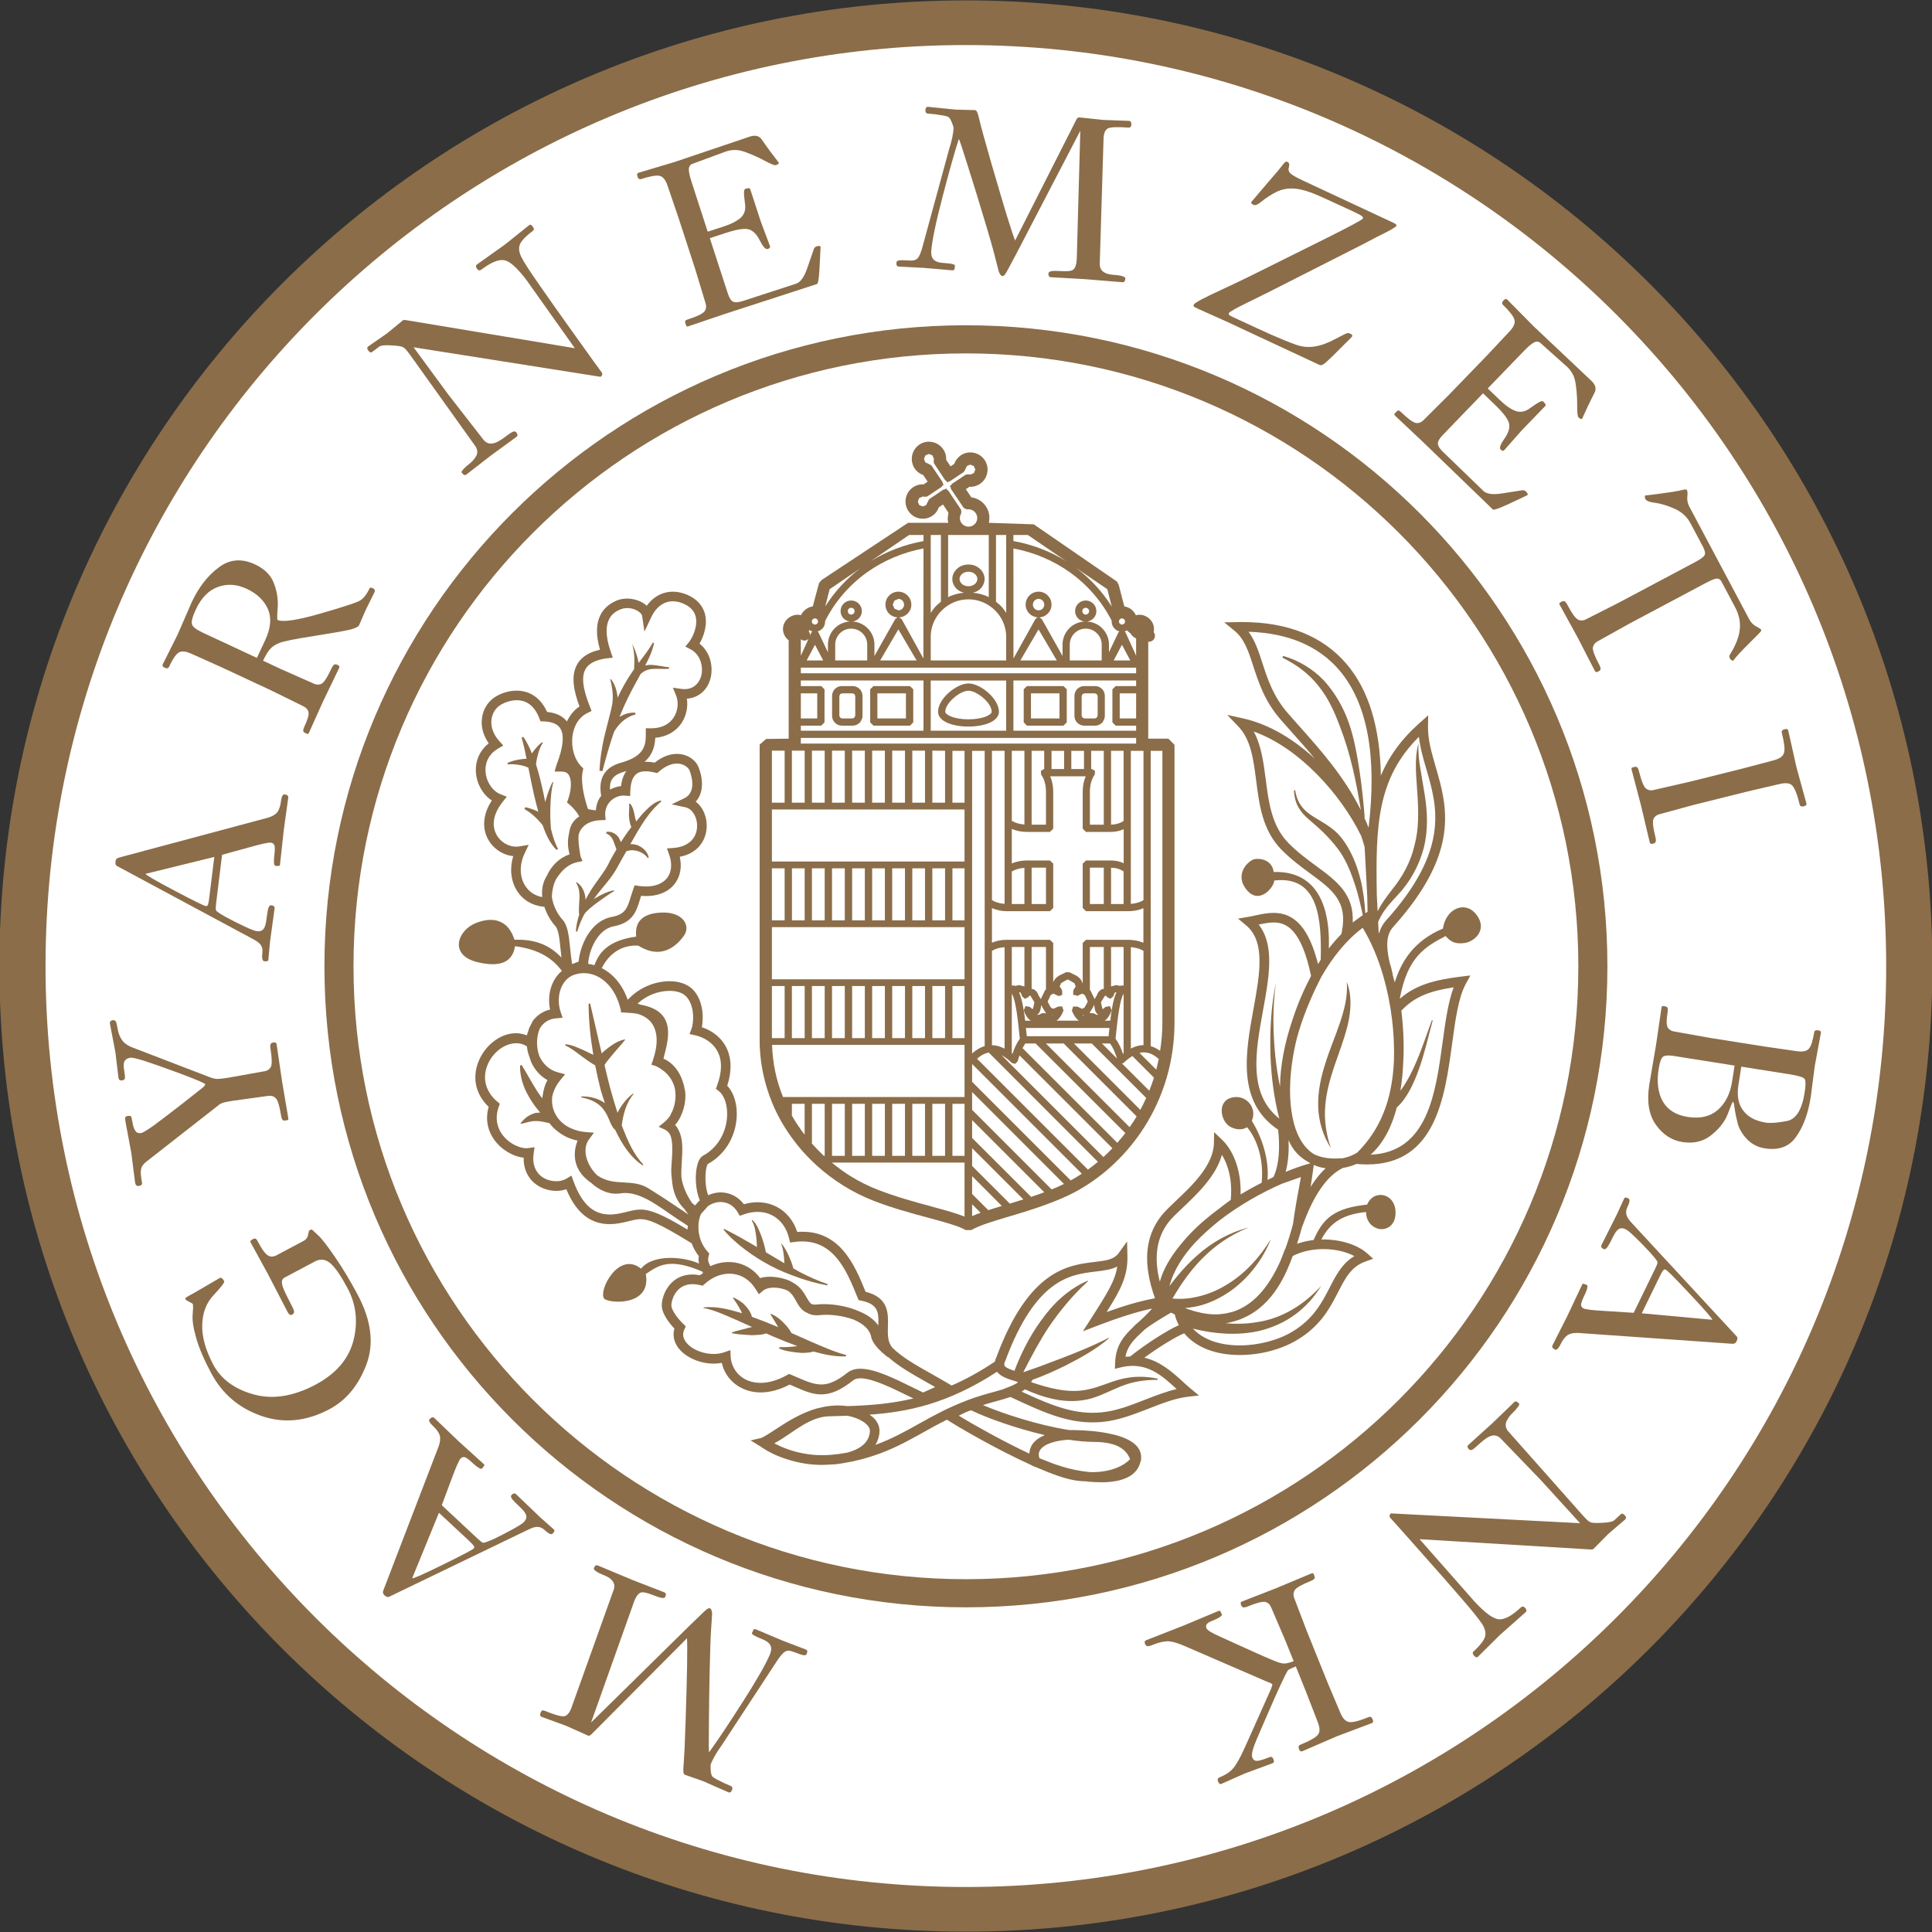
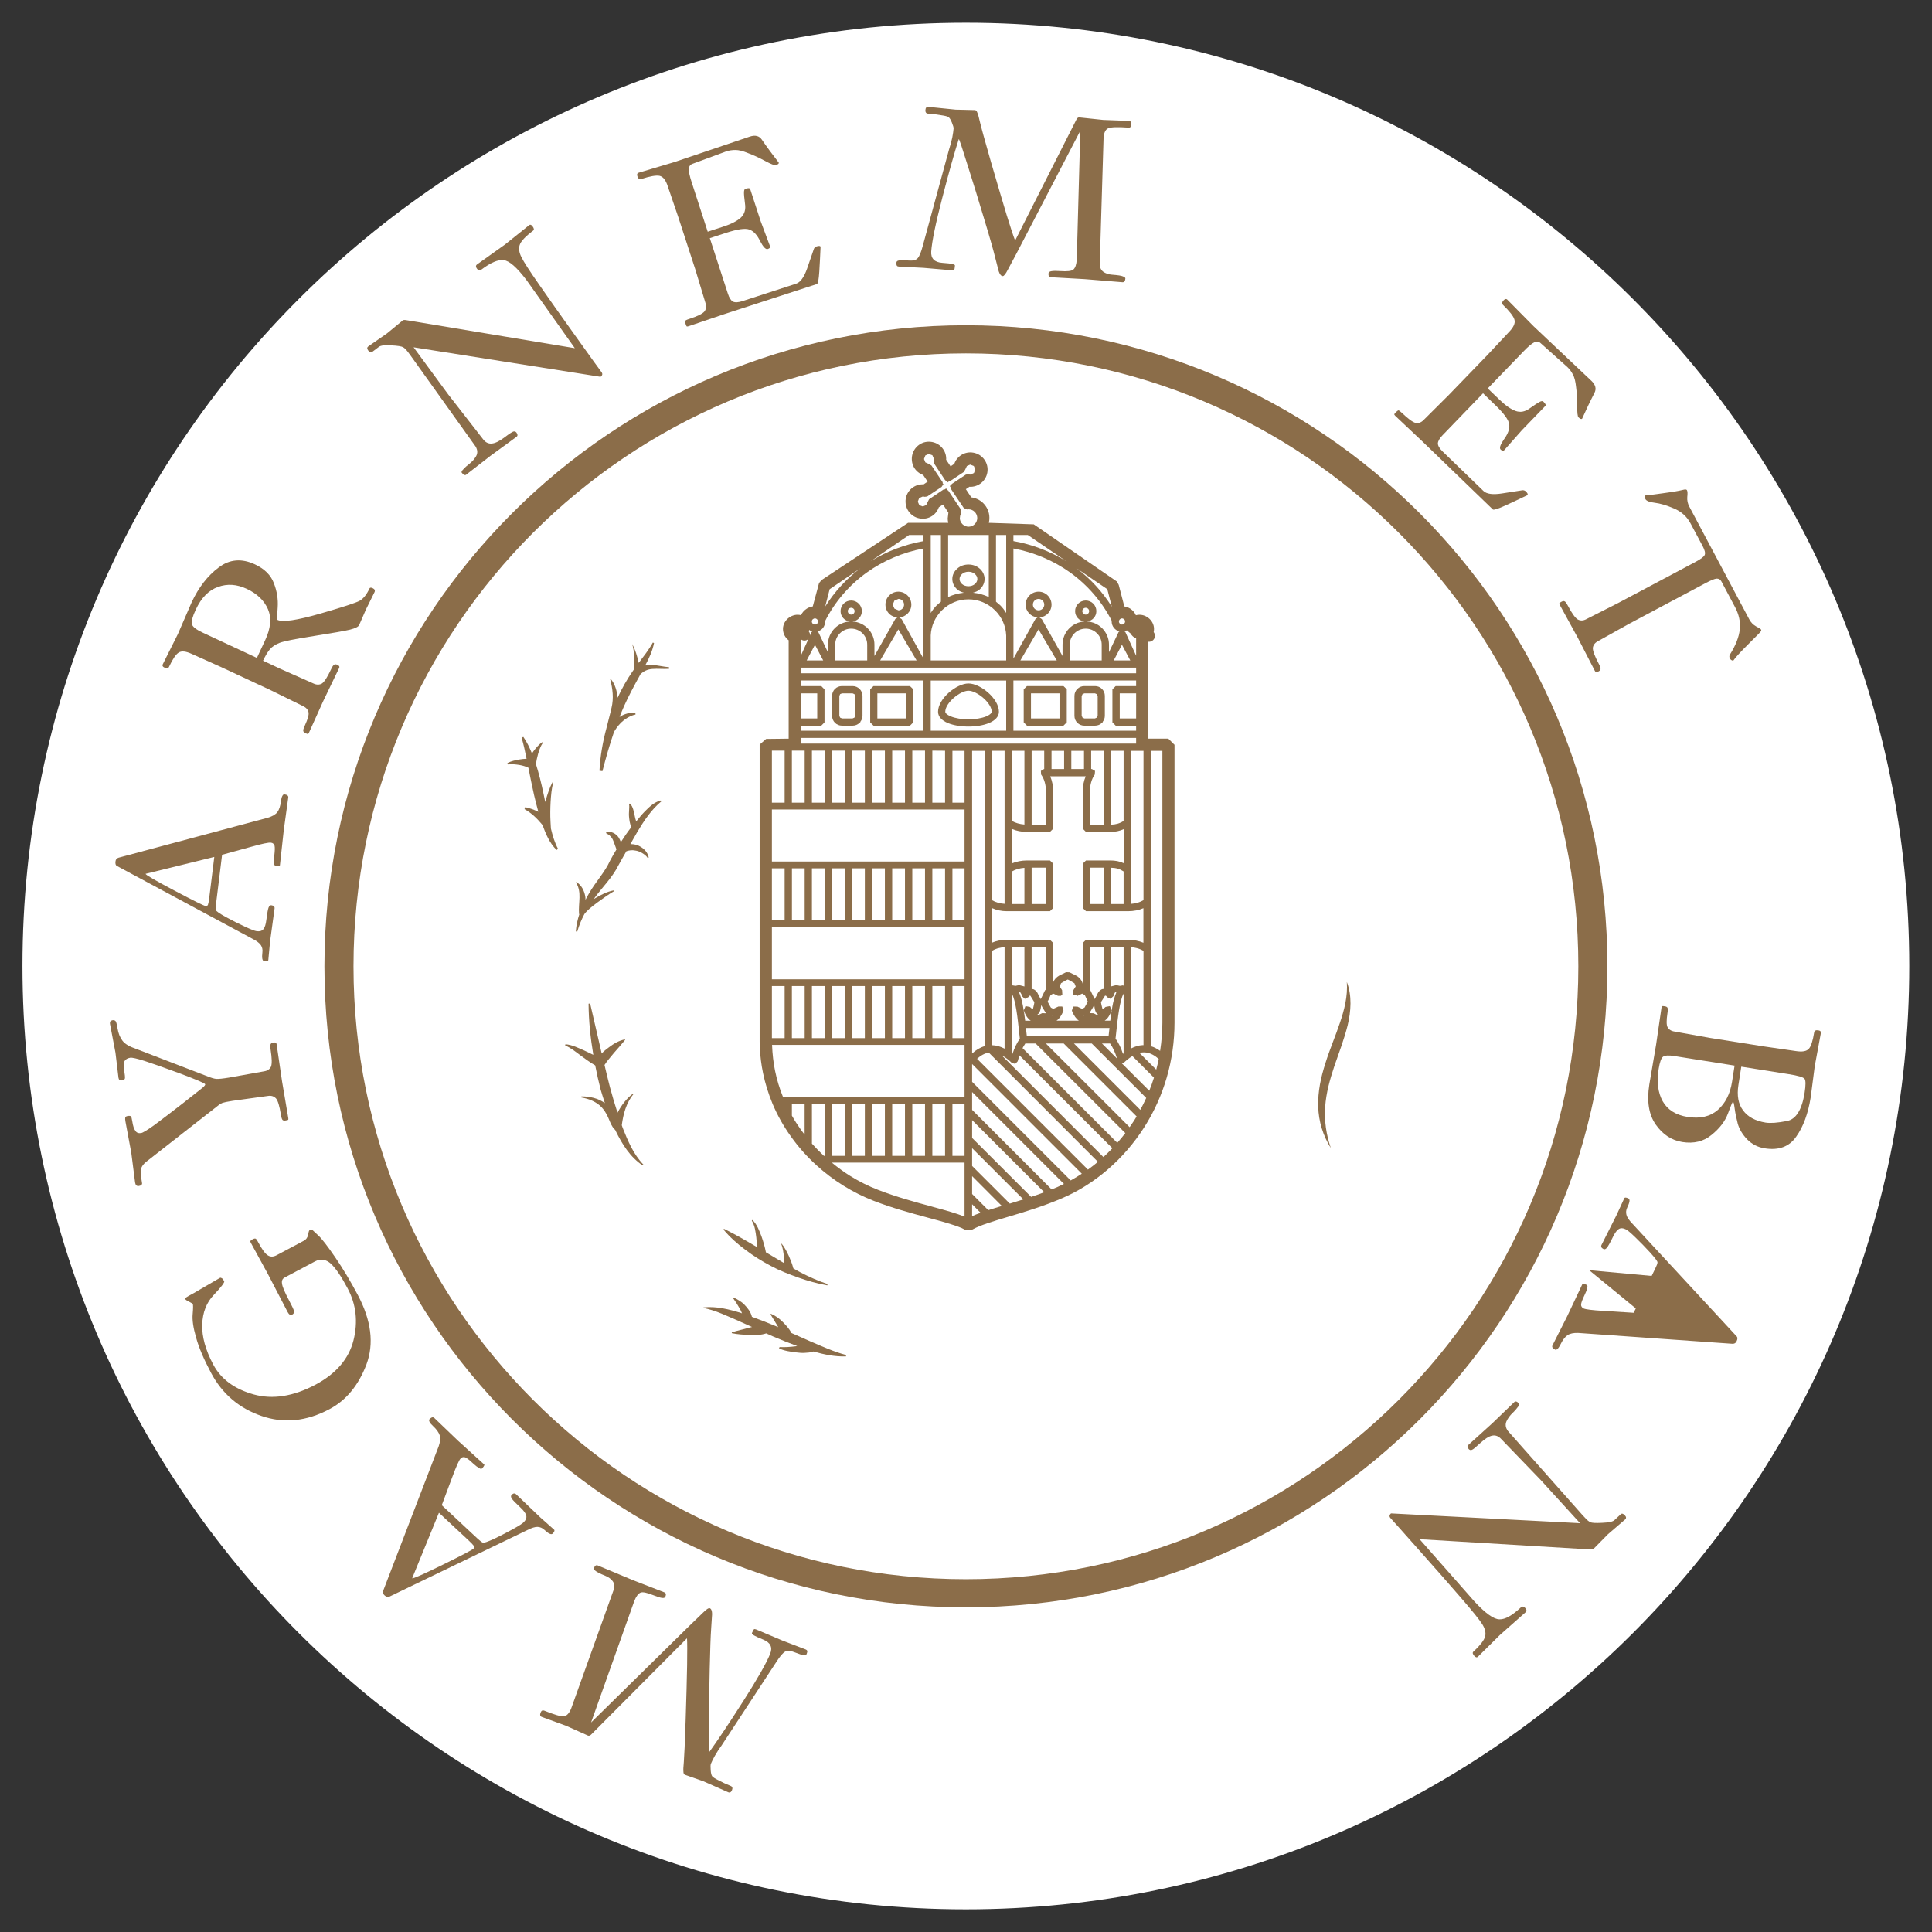
<svg xmlns="http://www.w3.org/2000/svg" xmlns:ns1="http://www.inkscape.org/namespaces/inkscape" xmlns:ns2="http://sodipodi.sourceforge.net/DTD/sodipodi-0.dtd" width="1000" height="1000" id="svg2" version="1.1" ns1:version="0.48.4 r" ns2:docname="Logo_of_the_Hungarian_National_Bank.svg">
  <rect width="100%" height="100%" fill="#333333" stroke="none" />
  <defs id="defs4" />
  <ns2:namedview id="base" pagecolor="#ffffff" bordercolor="#666666" borderopacity="1.0" ns1:pageopacity="0.0" ns1:pageshadow="2" ns1:zoom="0.783" ns1:cx="500" ns1:cy="500" ns1:document-units="px" ns1:current-layer="layer1" showgrid="false" ns1:window-width="1680" ns1:window-height="998" ns1:window-x="-8" ns1:window-y="-8" ns1:window-maximized="1" />
  <g ns1:label="1. réteg" ns1:groupmode="layer" id="layer1" transform="translate(0,-52.362)">
    <g id="g4359" transform="translate(0,4.0878689e-5)">
      <path transform="matrix(4.272,0,0,4.133,1086.446,-1213.255)" style="fill:#ffffff;fill-opacity:1;stroke:none" d="m -22.989,427.203 c 0,65.244 -51.176,118.135 -114.304,118.135 -63.128,0 -114.304,-52.891 -114.304,-118.135 0,-65.244 51.176,-118.135 114.304,-118.135 63.128,0 114.304,52.891 114.304,118.135 z" id="path4357" ns1:connector-curvature="0" />
-       <path id="path3815" d="m -22.989,427.203 c 0,65.244 -51.176,118.135 -114.304,118.135 -63.128,0 -114.304,-52.891 -114.304,-118.135 0,-65.244 51.176,-118.135 114.304,-118.135 63.128,0 114.304,52.891 114.304,118.135 z" style="fill:none;stroke:#8b6d49;stroke-width:5.593;stroke-miterlimit:4;stroke-opacity:1" transform="matrix(4.272,0,0,4.133,1086.446,-1213.255)" ns1:connector-curvature="0" />
      <path id="path3815-8" d="m -22.989,427.203 c 0,65.244 -51.176,118.135 -114.304,118.135 -63.128,0 -114.304,-52.891 -114.304,-118.135 0,-65.244 51.176,-118.135 114.304,-118.135 63.128,0 114.304,52.891 114.304,118.135 z" style="fill:none;stroke:#8b6d49;stroke-width:5.3;stroke-miterlimit:4;stroke-opacity:1;stroke-dasharray:none" transform="matrix(2.839,0,0,2.747,889.733,-621.01)" ns1:connector-curvature="0" />
      <path id="path3070" style="fill:#8b6d49;fill-opacity:1;fill-rule:nonzero;stroke:none" d="m 405.081,901.547 -13.667,-5.774 c -0.601,-0.235 -0.967,-0.264 -1.152,-0.085 -0.235,0.163 -0.601,0.81 -1.069,1.962 -0.108,0.289 0.264,0.685 1.099,1.207 0.781,0.468 2.346,1.194 4.7,2.137 3.817,1.549 5.017,4.003 3.631,7.401 -1.956,4.826 -6.632,13.061 -14.057,24.688 -7.474,11.681 -13.296,20.408 -17.503,26.206 -0.211,-0.108 -0.264,-4.784 -0.138,-14.058 0.054,-9.298 0.186,-19.021 0.421,-29.183 0.234,-10.162 0.473,-17.011 0.731,-20.511 0.258,-3.427 0.396,-6.014 0.504,-7.743 -0.029,-1.686 -0.426,-2.689 -1.182,-3.001 -0.601,-0.234 -1.801,0.547 -3.602,2.354 -1.836,1.746 -4.081,3.918 -6.716,6.481 l -51.14,50.294 22.341,-62.815 c 0.948,-2.402 2.016,-3.842 3.216,-4.389 1.076,-0.492 3.35,-0.023 6.844,1.388 1.752,0.708 3.138,1.146 4.236,1.326 0.991,0.161 1.621,-0.072 1.825,-0.648 0.473,-1.146 0.287,-1.879 -0.522,-2.22 l -16.488,-6.398 -18.001,-7.528 c -0.834,-0.341 -1.489,0.103 -1.987,1.334 -0.18,0.413 0.108,0.917 0.841,1.487 0.653,0.576 2.322,1.435 5.065,2.534 1.753,0.708 3.062,1.698 3.951,2.983 0.864,1.357 0.96,2.893 0.234,4.647 l -21.872,61.091 c -1.045,2.533 -2.323,3.865 -3.866,3.997 -1.566,0.132 -4.886,-0.834 -9.982,-2.899 -0.888,-0.366 -1.537,-0.084 -1.908,0.864 -0.522,1.225 -0.337,2.011 0.498,2.347 l 12.569,4.574 11.339,5.072 c 0.599,0.258 1.2,0.024 1.83,-0.63 l 49.483,-49.717 c 0.138,2.239 0.163,6.867 0.054,13.895 -0.132,7.077 -0.366,16.567 -0.756,28.433 -0.39,11.909 -0.731,19.147 -0.942,21.656 -0.258,2.587 -0.312,4.286 -0.204,5.096 0,0.834 0.258,1.357 0.81,1.591 l 9.401,3.295 13.012,5.744 c 0.834,0.342 1.464,-0.018 1.915,-1.117 0.439,-1.08 0.181,-1.807 -0.713,-2.173 -2.27,-0.912 -4.335,-1.855 -6.142,-2.845 -1.902,-0.942 -3.024,-1.651 -3.367,-2.119 -0.413,-0.498 -0.702,-1.591 -0.81,-3.241 -0.126,-1.645 -0.103,-2.719 0.108,-3.241 0.438,-1.068 1.123,-2.455 2.084,-4.184 0.971,-1.699 2.124,-3.493 3.505,-5.378 l 28.295,-43.163 c 1.878,-2.929 3.397,-4.706 4.55,-5.33 1.043,-0.684 2.563,-0.6 4.519,0.21 2.611,1.014 4.286,1.561 5.048,1.645 0.811,0.15 1.328,-0.054 1.561,-0.63 0.318,-0.81 0.419,-1.357 0.287,-1.645 -0.077,-0.288 -0.335,-0.522 -0.779,-0.702" ns1:connector-curvature="0" />
      <path id="path3072" style="fill:#8b6d49;fill-opacity:1;fill-rule:nonzero;stroke:none" d="m 245.167,853.857 c -0.648,0.685 -6.008,3.507 -16.122,8.47 -10.114,4.965 -15.337,7.264 -15.696,6.921 l 13.846,-33.884 15.415,14.364 c 1.386,1.309 2.245,2.22 2.635,2.774 0.318,0.522 0.287,0.967 -0.078,1.355 m 40.894,-7.706 c 0.913,-0.967 1.152,-1.644 0.733,-2.041 l -7.239,-6.429 -12.408,-11.884 c -0.738,-0.685 -1.518,-0.547 -2.353,0.341 -0.444,0.469 -0.396,1.099 0.103,1.879 0.498,0.781 2.01,2.346 4.519,4.676 1.669,1.572 2.641,2.906 2.953,4.052 0.287,1.128 -0.078,2.251 -1.152,3.373 -0.678,0.756 -2.534,1.951 -5.564,3.625 -3.001,1.675 -6.249,3.344 -9.688,5.019 -3.536,1.627 -5.523,2.299 -5.99,2.094 -0.522,-0.155 -1.464,-0.894 -2.852,-2.167 l -18.462,-17.244 c 1.644,-4.424 3.493,-9.358 5.533,-14.79 2.018,-5.384 3.397,-8.501 4.207,-9.358 0.702,-0.733 1.514,-0.937 2.431,-0.607 0.865,0.372 2.222,1.441 4.07,3.17 1.206,1.122 2.22,1.878 3.032,2.353 0.762,0.492 1.338,0.522 1.698,0.126 0.108,-0.101 0.343,-0.415 0.708,-0.936 0.366,-0.506 0.469,-0.834 0.287,-1.026 l -13.534,-12.282 -12.311,-11.806 c -0.671,-0.601 -1.483,-0.39 -2.509,0.702 -0.258,0.287 -0.234,0.731 0.085,1.363 0.258,0.545 0.834,1.254 1.753,2.094 1.849,1.723 3.001,3.344 3.499,4.856 0.419,1.464 0.24,3.344 -0.522,5.589 l -28.691,74.705 c -0.366,0.967 -0.18,1.776 0.547,2.425 0.973,0.894 1.752,1.177 2.431,0.841 l 71.698,-34.592 c 2.119,-1.099 3.866,-1.626 5.151,-1.597 1.308,0.054 2.485,0.547 3.499,1.489 2.197,2.071 3.662,2.718 4.339,1.987" ns1:connector-curvature="0" />
      <path id="path3074" style="fill:#8b6d49;fill-opacity:1;fill-rule:nonzero;stroke:none" d="m 173.523,703.175 c -3.998,-5.853 -6.927,-9.664 -8.86,-11.417 -1.933,-1.836 -2.976,-2.827 -3.139,-2.929 -0.234,-0.132 -0.671,-0.048 -1.302,0.289 -0.258,0.155 -0.522,0.911 -0.727,2.353 -0.318,1.434 -1.026,2.479 -2.197,3.086 l -14.141,7.52 c -1.645,0.865 -3.127,0.919 -4.412,0.126 -1.387,-0.756 -3.109,-3.079 -5.174,-6.975 -0.6,-1.152 -1.068,-1.747 -1.357,-1.77 -0.312,-0.109 -0.864,0.023 -1.597,0.438 -0.576,0.287 -0.882,0.552 -0.936,0.756 -0.162,0.186 -0.132,0.45 0.054,0.816 l 8.883,16.25 10.294,19.831 c 0.702,1.308 1.459,1.698 2.371,1.231 0.684,-0.367 0.996,-0.943 0.918,-1.753 -0.18,-0.81 -1.068,-2.743 -2.689,-5.768 -2.173,-4.135 -3.373,-6.933 -3.529,-8.414 -0.288,-1.52 0.156,-2.594 1.327,-3.218 l 15.684,-8.338 c 2.953,-1.567 5.75,-1.152 8.362,1.26 2.503,2.371 5.354,6.609 8.565,12.665 4.424,8.308 5.438,17.276 3.055,26.868 -2.455,9.664 -9.034,17.299 -19.67,22.989 -11.5,6.093 -22.178,7.766 -32.004,5.042 -9.928,-2.767 -16.909,-7.91 -20.906,-15.408 -4.028,-7.582 -5.93,-14.502 -5.726,-20.727 0.186,-6.289 2.203,-11.469 6.068,-15.467 3.842,-4.075 5.588,-6.405 5.306,-6.975 -0.45,-0.859 -0.894,-1.386 -1.23,-1.572 -0.42,-0.258 -0.732,-0.313 -1.02,-0.151 l -13.637,7.941 c -2.119,1.122 -3.397,1.855 -3.769,2.142 -0.438,0.312 -0.546,0.679 -0.366,1.045 0.162,0.264 0.816,0.702 2.017,1.278 1.122,0.601 1.699,0.942 1.723,1.026 0.234,0.438 0.234,2.137 -0.024,5.168 -0.318,3.032 0.258,7.131 1.753,12.258 1.38,5.095 3.974,11.182 7.731,18.259 5.75,10.845 14.424,18.264 26.002,22.287 11.597,4.05 23.379,2.875 35.348,-3.5 8.596,-4.55 14.945,-12.25 19.075,-23.066 4.052,-10.847 2.532,-22.863 -4.49,-36.093 -3.769,-7.076 -7.635,-13.528 -11.632,-19.381" ns1:connector-curvature="0" />
      <path id="path3076" style="fill:#8b6d49;fill-opacity:1;fill-rule:nonzero;stroke:none" d="m 115.203,623.193 c 0.756,-0.258 2.455,-0.63 5.144,-1.043 l 18.313,-2.534 c 1.753,-0.287 3.169,0.157 4.238,1.332 0.966,1.146 1.777,3.92 2.479,8.278 0.264,1.621 0.576,2.563 0.918,2.85 0.288,0.289 0.81,0.367 1.591,0.235 0.63,-0.109 1.026,-0.211 1.26,-0.312 0.126,-0.181 0.15,-0.499 0.078,-0.894 l -3.241,-19.094 -2.827,-19.311 c -0.126,-0.653 -0.672,-0.894 -1.669,-0.731 -0.756,0.101 -1.224,0.39 -1.386,0.834 -0.258,0.372 -0.288,1.332 -0.024,2.881 0.678,4.412 0.762,7.365 0.186,8.776 -0.63,1.326 -1.861,2.167 -3.631,2.425 l -18.163,3.247 c -3.163,0.522 -5.33,0.727 -6.537,0.673 -1.195,-0.126 -2.977,-0.673 -5.324,-1.646 L 70.444,595.259 c -3.499,-1.177 -5.852,-2.588 -7.053,-4.232 -1.309,-1.699 -2.149,-3.842 -2.563,-6.405 -0.234,-1.537 -0.492,-2.66 -0.762,-3.368 -0.36,-0.678 -0.96,-0.967 -1.795,-0.834 -1.074,0.186 -1.519,0.781 -1.363,1.832 l 2.851,14.97 1.567,13.037 c 0.18,1.045 0.78,1.489 1.879,1.309 0.834,-0.132 1.333,-0.498 1.465,-1.105 0.078,-0.595 -0.078,-2.113 -0.468,-4.513 -0.342,-2.191 -0.216,-3.686 0.36,-4.521 0.576,-0.864 1.495,-1.357 2.821,-1.59 0.996,-0.161 3.481,0.415 7.473,1.669 3.974,1.278 10.222,3.499 18.685,6.609 8.385,3.162 12.593,4.963 12.677,5.461 0.078,0.313 -0.342,0.89 -1.26,1.699 -0.912,0.708 -4.388,3.451 -10.42,8.229 -6.014,4.676 -10.9,8.391 -14.556,11.105 -3.739,2.689 -6.062,4.075 -6.897,4.207 -1.386,0.235 -2.383,-0.155 -3.001,-1.122 -0.738,-0.967 -1.285,-2.641 -1.627,-4.965 -0.234,-1.464 -0.468,-2.299 -0.648,-2.509 -0.288,-0.287 -0.81,-0.366 -1.573,-0.258 -0.912,0.157 -1.387,0.439 -1.411,0.859 -0.102,0.419 -0.048,1.045 0.078,1.855 l 3.055,16.411 1.963,15.335 c 0.204,1.357 0.864,1.964 1.933,1.801 1.099,-0.18 1.645,-0.595 1.699,-1.278 -0.126,-0.781 -0.264,-1.644 -0.39,-2.532 -0.366,-2.197 -0.39,-3.866 -0.108,-5.072 0.264,-1.303 1.206,-2.563 2.827,-3.812 l 37.257,-29.129 c 0.546,-0.504 1.254,-0.894 2.065,-1.206" ns1:connector-curvature="0" />
      <path id="path3078" style="fill:#8b6d49;fill-opacity:1;fill-rule:nonzero;stroke:none" d="m 110.918,495.913 -2.587,20.961 c -0.21,1.861 -0.444,3.109 -0.678,3.739 -0.204,0.547 -0.6,0.781 -1.152,0.727 -0.942,-0.126 -6.374,-2.797 -16.332,-8.073 -9.952,-5.252 -14.892,-8.127 -14.808,-8.619 l 35.558,-8.734 z m 19.754,42.364 c 2.137,1.099 3.577,2.168 4.316,3.236 0.726,1.099 1.014,2.329 0.834,3.685 -0.366,3.007 -0.054,4.568 0.96,4.707 1.315,0.151 1.987,-0.054 2.095,-0.607 l 0.912,-9.664 2.323,-17.01 c 0.138,-0.967 -0.414,-1.543 -1.669,-1.698 -0.63,-0.055 -1.068,0.312 -1.441,1.2 -0.342,0.857 -0.702,2.983 -1.146,6.398 -0.264,2.274 -0.786,3.871 -1.512,4.754 -0.738,0.917 -1.879,1.26 -3.427,1.08 -0.99,-0.132 -3.055,-0.919 -6.194,-2.383 -3.109,-1.441 -6.375,-3.086 -9.742,-4.909 -3.403,-1.885 -5.12,-3.086 -5.198,-3.608 -0.18,-0.516 -0.156,-1.699 0.078,-3.577 l 3.085,-25.084 c 4.538,-1.255 9.61,-2.641 15.228,-4.178 5.516,-1.549 8.86,-2.251 10.036,-2.094 0.99,0.108 1.621,0.653 1.903,1.59 0.21,0.917 0.162,2.64 -0.15,5.18 -0.216,1.615 -0.234,2.893 -0.132,3.811 0.048,0.888 0.366,1.388 0.888,1.464 0.15,0 0.546,0.025 1.176,0 0.624,0 0.936,-0.108 0.991,-0.341 l 1.987,-18.187 2.329,-16.903 c 0.096,-0.888 -0.576,-1.441 -2.041,-1.621 -0.396,-0.023 -0.732,0.234 -1.044,0.865 -0.312,0.545 -0.522,1.434 -0.684,2.634 -0.312,2.54 -0.936,4.442 -1.879,5.702 -0.942,1.225 -2.563,2.168 -4.838,2.87 l -77.28,20.695 c -0.996,0.289 -1.549,0.913 -1.651,1.904 -0.186,1.285 0.078,2.094 0.756,2.406" ns1:connector-curvature="0" />
      <path id="path3080" style="fill:#8b6d49;fill-opacity:1;fill-rule:nonzero;stroke:none" d="m 101.308,367.943 c 2.839,-6.14 6.705,-10.089 11.543,-11.789 4.754,-1.753 9.748,-1.411 14.868,0.991 5.306,2.46 8.967,5.959 10.972,10.509 1.933,4.515 1.465,9.899 -1.459,16.117 l -4.262,9.117 -28.061,-13.084 c -3.397,-1.597 -5.228,-3.032 -5.564,-4.364 -0.366,-1.441 0.288,-3.92 1.963,-7.497 m -13.829,29.58 c 1.909,-4.058 3.577,-6.537 5.018,-7.4 1.465,-0.943 3.71,-0.704 6.771,0.707 l 15.024,6.735 25.942,12.101 16.591,8.158 c 1.626,0.756 2.586,1.824 2.875,3.235 0.264,1.278 -0.396,3.554 -1.904,6.826 -0.684,1.483 -0.971,2.425 -0.81,2.869 0.072,0.396 0.438,0.762 1.177,1.099 0.545,0.258 0.96,0.39 1.194,0.419 0.211,-0.083 0.396,-0.318 0.576,-0.684 l 7.214,-16.015 8.441,-17.557 c 0.287,-0.599 -0.031,-1.122 -0.943,-1.543 -0.731,-0.318 -1.278,-0.366 -1.644,-0.077 -0.415,0.155 -0.967,0.936 -1.621,2.353 -1.908,4.075 -3.47,6.531 -4.73,7.394 -1.303,0.756 -2.767,0.756 -4.387,0 l -16.885,-7.479 -9.22,-4.31 c 1.231,-2.64 2.431,-4.627 3.529,-5.905 1.152,-1.381 2.851,-2.48 5.042,-3.344 2.221,-0.865 8.175,-2.065 17.924,-3.577 9.645,-1.52 15.839,-2.617 18.528,-3.265 2.737,-0.708 4.333,-1.489 4.724,-2.383 l 3.482,-7.989 4.459,-9.015 c 0.421,-0.894 0.109,-1.597 -0.96,-2.09 -0.841,-0.396 -1.386,-0.341 -1.644,0.18 -1.44,3.11 -3.115,5.223 -5.019,6.322 -1.836,1.05 -8.726,3.294 -20.672,6.74 -11.884,3.404 -19.177,4.473 -21.872,3.218 -0.258,-0.132 -0.258,-2.299 0.054,-6.477 0.288,-4.292 -0.384,-8.468 -1.987,-12.568 -1.567,-4.184 -4.856,-7.42 -9.79,-9.725 -6.903,-3.216 -13.199,-2.664 -18.817,1.652 -5.672,4.232 -10.324,10.24 -13.955,18.024 l -7.131,16.434 -7.839,15.68 c -0.312,0.684 0,1.229 0.918,1.644 1.195,0.576 1.981,0.45 2.347,-0.384" ns1:connector-curvature="0" />
      <path id="path3082" style="fill:#8b6d49;fill-opacity:1;fill-rule:nonzero;stroke:none" d="m 192.567,234.576 3.608,-2.72 c 0.942,-0.708 3.055,-0.942 6.374,-0.725 3.29,0.155 5.33,0.492 6.117,0.96 0.731,0.426 1.489,1.182 2.299,2.22 l 1.411,1.885 33.841,47.34 c 1.016,1.782 1.099,3.428 0.204,4.971 -0.888,1.543 -2.136,2.952 -3.788,4.183 -0.967,0.727 -1.884,1.561 -2.718,2.48 -0.888,0.864 -1.195,1.487 -0.919,1.855 0.894,1.2 1.675,1.541 2.329,1.014 l 12.491,-9.694 13.588,-9.922 c 0.625,-0.498 0.595,-1.206 -0.077,-2.142 -0.45,-0.576 -0.997,-0.733 -1.646,-0.529 -0.576,0.161 -2.07,1.122 -4.418,2.904 -2.749,2.065 -4.988,3.164 -6.716,3.29 -1.752,0.163 -3.216,-0.576 -4.393,-2.088 l -18.235,-23.439 -17.846,-24.298 96.783,15.283 c 0.967,-0.727 1.152,-1.537 0.498,-2.402 -0.973,-1.231 -5.33,-7.34 -13.199,-18.319 -7.838,-10.942 -14.214,-19.933 -19.094,-26.992 -4.922,-7.047 -7.977,-11.777 -9.147,-14.184 -1.231,-2.4 -1.518,-4.495 -0.942,-6.295 0.601,-1.933 2.923,-4.418 6.975,-7.474 0.607,-0.444 0.469,-1.2 -0.312,-2.245 -0.63,-0.81 -1.177,-1.025 -1.699,-0.63 l -12.545,10.06 -14.501,10.324 c -0.702,0.545 -0.702,1.303 0.054,2.299 0.661,0.882 1.411,0.991 2.251,0.337 4.831,-3.631 8.703,-5.283 11.525,-4.856 2.869,0.258 6.843,3.757 11.915,10.473 l 24.891,35.09 -87.628,-14.573 c -0.235,-0.031 -0.63,-0.031 -1.231,0.023 -0.522,0.415 -1.933,1.567 -4.256,3.523 -2.328,1.933 -3.716,3.086 -4.183,3.428 l -9.562,6.632 c -0.733,0.552 -0.756,1.254 -0.108,2.119 0.762,0.996 1.411,1.278 2.01,0.834" ns1:connector-curvature="0" />
      <path id="path3084" style="fill:#8b6d49;fill-opacity:1;fill-rule:nonzero;stroke:none" d="m 331.787,145.057 c 4.676,-1.512 7.887,-2.059 9.639,-1.675 1.782,0.421 3.193,2.222 4.209,5.415 l 5.329,15.6 8.86,27.196 5.354,17.689 c 0.553,1.698 0.343,3.164 -0.624,4.364 -1.02,1.176 -3.631,2.437 -7.815,3.794 -1.248,0.384 -1.956,0.756 -2.113,1.043 -0.078,0.289 0,0.834 0.258,1.646 0.211,0.599 0.39,0.967 0.522,1.175 0.211,0.078 0.498,0.078 0.894,-0.054 l 18.367,-6.219 48.182,-15.653 c 0.545,-0.18 0.96,-2.348 1.223,-6.531 0.264,-4.263 0.475,-8.524 0.655,-12.749 -0.18,-0.522 -0.888,-0.576 -2.142,-0.163 -0.547,0.163 -0.967,0.553 -1.285,1.152 -0.865,2.402 -2.059,5.882 -3.577,10.378 -1.59,4.467 -3.47,7.028 -5.649,7.732 l -27.743,9.015 c -2.196,0.702 -3.842,0.81 -4.988,0.258 -1.045,-0.625 -1.933,-2.011 -2.617,-4.178 l -9.327,-28.661 8.517,-2.774 c 5.828,-1.908 9.825,-2.462 11.969,-1.669 2.142,0.756 3.997,2.743 5.533,5.924 1.603,3.086 2.935,4.473 3.951,4.137 0.996,-0.318 1.411,-0.793 1.206,-1.392 l -4.868,-13.038 -5.432,-16.645 c -0.157,-0.516 -0.997,-0.545 -2.48,-0.078 -0.45,0.163 -0.684,0.739 -0.708,1.729 -0.048,0.913 0.109,2.9 0.522,5.96 0.475,3.056 -0.264,5.456 -2.167,7.233 -1.933,1.747 -5.019,3.35 -9.327,4.73 l -7.809,2.54 -8.29,-25.564 c -1.043,-3.181 -1.537,-5.48 -1.483,-6.89 0.078,-1.417 0.751,-2.329 2.084,-2.743 l 17.299,-6.375 c 1.543,-0.498 3.139,-0.738 4.783,-0.715 1.621,-0.023 3.788,0.504 6.452,1.603 2.743,1.014 5.673,2.348 8.806,4.046 3.133,1.675 4.988,2.402 5.618,2.197 1.152,-0.367 1.669,-0.811 1.489,-1.332 -1.466,-1.91 -2.953,-3.866 -4.49,-5.907 -1.567,-2.113 -2.978,-4.1 -4.263,-5.985 -1.332,-1.956 -3.397,-2.479 -6.194,-1.566 l -39.057,13.193 -18.584,5.539 c -0.702,0.234 -0.888,0.834 -0.576,1.776 0.396,1.278 1.026,1.778 1.885,1.489" ns1:connector-curvature="0" />
      <path id="path3086" style="fill:#8b6d49;fill-opacity:1;fill-rule:nonzero;stroke:none" d="m 465.201,190.339 12.749,0.661 14.79,1.272 c 0.655,0.029 1.045,-0.054 1.122,-0.289 0.181,-0.204 0.343,-0.942 0.421,-2.191 0.025,-0.312 -0.475,-0.576 -1.411,-0.779 -0.888,-0.235 -2.611,-0.427 -5.151,-0.607 -4.069,-0.287 -5.977,-2.274 -5.719,-5.907 0.366,-5.197 2.268,-14.501 5.75,-27.851 3.476,-13.402 6.32,-23.516 8.511,-30.305 0.264,0.023 1.729,4.465 4.496,13.319 2.821,8.859 5.702,18.163 8.594,27.88 2.959,9.717 4.808,16.303 5.649,19.73 0.834,3.344 1.489,5.853 1.933,7.522 0.547,1.597 1.231,2.431 2.065,2.485 0.63,0.023 1.512,-1.074 2.664,-3.344 1.231,-2.251 2.695,-4.994 4.395,-8.23 l 33.103,-63.654 -1.832,66.656 c -0.18,2.563 -0.756,4.292 -1.723,5.143 -0.864,0.817 -3.164,1.08 -6.927,0.817 -1.878,-0.132 -3.344,-0.132 -4.441,0.048 -0.991,0.161 -1.514,0.545 -1.543,1.176 -0.103,1.262 0.318,1.879 1.206,1.964 l 17.634,0.996 19.46,1.59 c 0.896,0.054 1.388,-0.576 1.495,-1.878 0.025,-0.475 -0.413,-0.841 -1.278,-1.152 -0.81,-0.367 -2.671,-0.655 -5.618,-0.865 -1.861,-0.132 -3.428,-0.678 -4.676,-1.615 -1.231,-1.026 -1.776,-2.466 -1.675,-4.346 l 1.962,-64.872 c 0.181,-2.689 1.016,-4.364 2.431,-4.965 1.435,-0.63 4.88,-0.738 10.372,-0.343 0.991,0.078 1.483,-0.395 1.567,-1.411 0.108,-1.302 -0.318,-2.01 -1.206,-2.064 l -13.379,-0.499 -12.33,-1.302 c -0.653,-0.054 -1.175,0.341 -1.543,1.175 l -31.692,62.551 c -0.834,-2.064 -2.299,-6.475 -4.369,-13.163 -2.059,-6.801 -4.748,-15.888 -8.073,-27.287 -3.29,-11.465 -5.198,-18.439 -5.768,-20.906 -0.576,-2.534 -1.02,-4.178 -1.386,-4.911 -0.264,-0.804 -0.679,-1.229 -1.255,-1.248 l -9.957,-0.24 -14.16,-1.435 c -0.888,-0.078 -1.388,0.469 -1.464,1.65 -0.072,1.142 0.366,1.772 1.361,1.849 2.431,0.157 4.676,0.446 6.693,0.811 2.113,0.287 3.391,0.63 3.865,0.973 0.547,0.36 1.148,1.278 1.772,2.815 0.63,1.518 0.917,2.563 0.888,3.109 -0.078,1.152 -0.312,2.726 -0.673,4.657 -0.395,1.904 -0.971,3.968 -1.673,6.189 l -13.567,49.777 c -0.888,3.374 -1.77,5.541 -2.658,6.501 -0.81,0.942 -2.305,1.361 -4.399,1.206 -2.786,-0.18 -4.538,-0.211 -5.295,-0.031 -0.816,0.109 -1.26,0.475 -1.314,1.076 -0.048,0.857 0.029,1.434 0.264,1.667 0.161,0.264 0.473,0.367 0.942,0.421" ns1:connector-curvature="0" />
-       <path id="path3088" style="fill:#8b6d49;fill-opacity:1;fill-rule:nonzero;stroke:none" d="m 620.254,212.26 14.449,6.481 48.36,22.551 c 0.834,0.366 2.041,-0.211 3.686,-1.782 1.698,-1.512 4.261,-4.015 7.677,-7.497 3.505,-3.445 5.306,-5.277 5.413,-5.456 0.258,-0.576 0.025,-1.043 -0.731,-1.386 -0.805,-0.396 -1.435,-0.492 -1.855,-0.343 -0.39,0.085 -2.455,1.069 -6.171,3.032 -3.631,2.01 -7.154,3.288 -10.583,3.842 -3.319,0.529 -6.554,0.211 -9.717,-0.913 -3.187,-1.122 -7.34,-2.821 -12.514,-5.072 -5.097,-2.274 -10.762,-4.885 -17.089,-7.838 l -2.323,-1.069 c -1.123,-0.521 -1.908,-0.942 -2.408,-1.26 -0.444,-0.384 -0.57,-0.75 -0.413,-1.093 0.151,-0.36 1.272,-1.122 3.367,-2.299 2.144,-1.146 7.503,-3.817 16.045,-7.995 l 50.714,-25.732 c 3.739,-2.041 7.37,-3.92 10.87,-5.624 3.559,-1.801 5.463,-2.984 5.725,-3.53 0.204,-0.492 -0.209,-0.991 -1.332,-1.514 L 673.946,145.604 c -3.265,-1.514 -5.306,-2.744 -6.165,-3.633 -0.841,-0.907 -1.045,-2.004 -0.63,-3.265 0.396,-1.278 0.132,-2.113 -0.834,-2.586 -0.607,-0.289 -1.363,0.186 -2.276,1.386 -0.839,1.254 -3.786,4.777 -8.859,10.583 -4.965,5.828 -7.473,8.805 -7.528,8.859 -0.203,0.499 0.192,0.991 1.237,1.46 0.888,0.45 2.371,-0.258 4.465,-2.036 2.144,-1.723 4.599,-3.288 7.336,-4.699 2.797,-1.357 5.907,-1.933 9.333,-1.699 3.476,0.258 7.917,1.592 13.272,3.992 5.461,2.462 10.744,4.893 15.858,7.264 2.071,0.971 3.685,1.782 4.837,2.382 1.231,0.679 1.699,1.278 1.435,1.855 -0.283,0.632 -6.242,3.842 -17.923,9.694 -11.597,5.75 -21.422,10.636 -29.418,14.633 -7.946,4.023 -16.518,8.199 -25.738,12.491 -9.201,4.232 -14.009,6.795 -14.423,7.701 -0.235,0.504 -0.211,0.865 0.054,1.08 0.343,0.235 1.099,0.619 2.274,1.195" ns1:connector-curvature="0" />
      <path id="path3090" style="fill:#8b6d49;fill-opacity:1;fill-rule:nonzero;stroke:none" d="m 721.659,266.798 c 0.023,0.204 0.18,0.467 0.467,0.756 l 14.106,13.295 36.457,35.197 c 0.415,0.39 2.534,-0.257 6.345,-1.985 3.897,-1.778 7.738,-3.579 11.549,-5.409 0.366,-0.415 0.108,-1.045 -0.841,-1.962 -0.413,-0.384 -0.96,-0.595 -1.644,-0.595 -2.534,0.36 -6.14,0.936 -10.841,1.692 -4.676,0.708 -7.815,0.264 -9.459,-1.332 l -21.002,-20.3 c -1.65,-1.59 -2.509,-3.001 -2.563,-4.232 0.054,-1.254 0.888,-2.689 2.455,-4.309 l 20.93,-21.688 6.452,6.243 c 4.418,4.261 6.795,7.522 7.076,9.771 0.343,2.245 -0.516,4.808 -2.605,7.683 -1.987,2.87 -2.588,4.653 -1.83,5.409 0.779,0.731 1.38,0.864 1.801,0.419 l 9.224,-10.426 12.173,-12.599 c 0.373,-0.415 0,-1.146 -1.122,-2.22 -0.343,-0.343 -0.967,-0.289 -1.855,0.161 -0.805,0.39 -2.503,1.483 -5.012,3.265 -2.46,1.849 -4.946,2.329 -7.4,1.464 -2.455,-0.864 -5.306,-2.85 -8.542,-5.99 l -5.93,-5.69 18.679,-19.34 c 2.329,-2.425 4.129,-3.92 5.413,-4.521 1.249,-0.63 2.402,-0.444 3.391,0.522 l 13.746,12.281 c 1.175,1.123 2.119,2.437 2.875,3.897 0.781,1.434 1.332,3.577 1.621,6.452 0.389,2.875 0.599,6.116 0.57,9.645 -0.025,3.554 0.209,5.564 0.659,6.008 0.884,0.859 1.537,1.093 1.904,0.702 0.99,-2.196 2.016,-4.441 3.109,-6.74 1.128,-2.377 2.251,-4.544 3.265,-6.586 1.099,-2.088 0.607,-4.153 -1.518,-6.194 l -29.964,-28.295 -13.637,-13.799 c -0.522,-0.522 -1.152,-0.415 -1.861,0.312 -0.913,0.942 -1.02,1.752 -0.39,2.383 3.523,3.396 5.51,5.977 5.979,7.731 0.479,1.752 -0.439,3.842 -2.767,6.248 l -11.26,12.022 -19.91,20.589 -13.092,13.037 c -1.248,1.278 -2.635,1.776 -4.153,1.489 -1.489,-0.366 -3.812,-2.065 -7.005,-5.12 -0.936,-0.919 -1.59,-1.363 -1.902,-1.386 -0.287,0.077 -0.731,0.413 -1.332,1.014 -0.421,0.45 -0.708,0.785 -0.81,1.026" ns1:connector-curvature="0" />
      <path id="path3092" style="fill:#8b6d49;fill-opacity:1;fill-rule:nonzero;stroke:none" d="m 816.633,372.985 c -1.303,-0.791 -3.001,-3.139 -5.066,-7.028 -0.756,-1.464 -1.361,-2.251 -1.801,-2.383 -0.366,-0.211 -0.888,-0.101 -1.572,0.258 -0.547,0.289 -0.888,0.553 -1.068,0.715 -0.085,0.234 0,0.522 0.18,0.859 l 9.327,17.01 8.938,17.347 c 0.318,0.576 0.917,0.63 1.799,0.132 0.685,-0.343 1.051,-0.756 1.051,-1.231 0.126,-0.438 -0.161,-1.332 -0.888,-2.714 -2.125,-3.972 -3.139,-6.716 -3.086,-8.229 0.211,-1.495 1.068,-2.641 2.664,-3.505 l 16.124,-8.986 39.82,-21.188 c 2.557,-1.338 4.364,-2.094 5.461,-2.203 1.123,-0.017 1.933,0.427 2.426,1.369 l 7.028,13.218 c 2.125,3.974 2.976,7.863 2.538,11.704 -0.396,3.92 -2.113,8.307 -5.174,13.169 -0.312,0.63 -0.289,1.255 0.078,1.908 0.155,0.289 0.366,0.547 0.653,0.758 0.367,0.186 0.702,0.341 1.016,0.419 0.605,-0.865 1.547,-2.018 2.826,-3.428 1.328,-1.464 3.5,-3.685 6.508,-6.661 3.086,-3.026 4.73,-4.725 4.963,-5.12 0.258,-0.337 0.312,-0.648 0.151,-0.937 -0.151,-0.287 -1.014,-0.841 -2.605,-1.675 -1.52,-0.864 -2.695,-2.064 -3.536,-3.685 l -30.984,-58.265 c -0.859,-1.597 -1.2,-3.265 -1.069,-4.994 0.211,-1.776 0.157,-2.947 -0.161,-3.523 -0.18,-0.366 -0.702,-0.475 -1.489,-0.312 -0.702,0.18 -1.62,0.384 -2.718,0.599 -1.014,0.258 -3.866,0.702 -8.565,1.334 -4.676,0.647 -7.606,1.014 -8.806,1.093 -0.108,0.155 -0.186,0.419 -0.24,0.81 -0.025,0.287 0.083,0.655 0.318,1.074 0.492,0.942 2.119,1.59 4.831,1.902 2.852,0.343 6.14,1.315 9.905,2.93 3.865,1.62 6.764,4.236 8.619,7.76 l 6.303,11.813 c 1.068,2.034 1.411,3.499 1.043,4.442 -0.318,0.911 -1.987,2.167 -5.017,3.786 l -39.82,21.165 -16.489,8.361 c -1.566,0.834 -3.055,0.888 -4.418,0.132" ns1:connector-curvature="0" />
-       <path id="path3094" style="fill:#8b6d49;fill-opacity:1;fill-rule:nonzero;stroke:none" d="m 917.756,445.986 -15.913,4.207 -27.802,6.927 -18.001,4.124 c -1.723,0.444 -3.164,0.108 -4.316,-0.943 -1.068,-1.093 -2.137,-3.782 -3.205,-8.043 -0.396,-1.621 -0.791,-2.509 -1.182,-2.774 -0.283,-0.258 -0.834,-0.287 -1.592,-0.108 -0.599,0.161 -0.996,0.318 -1.2,0.426 -0.138,0.204 -0.138,0.522 -0.029,0.913 l 4.909,18.757 4.496,18.974 c 0.161,0.655 0.738,0.834 1.729,0.599 0.725,-0.209 1.2,-0.521 1.302,-0.965 0.235,-0.421 0.163,-1.363 -0.209,-2.877 -1.093,-4.339 -1.411,-7.262 -0.991,-8.726 0.553,-1.388 1.675,-2.299 3.422,-2.743 l 17.82,-4.839 27.78,-6.921 16.038,-3.732 c 3.344,-0.834 5.618,-0.601 6.824,0.702 1.278,1.285 2.582,4.573 3.891,9.91 0.234,0.882 0.967,1.14 2.274,0.804 0.967,-0.234 1.386,-0.708 1.2,-1.411 l -5.174,-18.84 -4.232,-18.92 c -0.18,-0.702 -0.756,-0.936 -1.752,-0.702 -1.278,0.318 -1.825,0.913 -1.59,1.801 1.302,5.234 1.698,8.728 1.146,10.457 -0.493,1.824 -2.377,3.139 -5.642,3.943" ns1:connector-curvature="0" />
      <path id="path3096" style="fill:#8b6d49;fill-opacity:1;fill-rule:nonzero;stroke:none" d="m 934.064,617.972 c -1.417,8.955 -4.525,13.846 -9.31,14.652 -4.724,0.919 -8.33,1.182 -10.893,0.787 -5.307,-0.865 -9.197,-2.953 -11.651,-6.322 -2.486,-3.294 -3.265,-7.689 -2.402,-13.175 l 1.483,-9.453 24.592,3.889 c 4.777,0.756 7.497,1.549 8.15,2.402 0.648,0.839 0.648,3.247 0.031,7.221 m -37.556,-5.702 c -0.991,6.295 -3.47,11.159 -7.39,14.61 -3.949,3.42 -9.141,4.621 -15.6,3.606 -6.086,-0.973 -10.403,-3.685 -12.912,-8.127 -2.454,-4.441 -3.156,-10.036 -2.082,-16.723 0.545,-3.48 1.303,-5.593 2.293,-6.349 1.074,-0.679 2.906,-0.787 5.516,-0.367 l 31.488,4.988 -1.314,8.362 z m 44.688,-26.603 c -1.309,-0.203 -2.041,0.138 -2.173,1.026 -0.708,4.442 -1.646,7.293 -2.767,8.511 -1.177,1.315 -3.397,1.706 -6.716,1.183 l -16.31,-2.359 -28.264,-4.467 -18.187,-3.265 c -1.753,-0.257 -2.978,-1.043 -3.662,-2.299 -0.599,-1.169 -0.599,-3.553 -0.054,-7.107 0.264,-1.59 0.264,-2.586 0,-2.976 -0.18,-0.337 -0.648,-0.601 -1.411,-0.708 -0.618,-0.097 -1.045,-0.126 -1.303,-0.078 -0.18,0.132 -0.287,0.396 -0.366,0.816 l -2.797,19.178 -3.5,20.558 c -1.386,8.733 -0.258,15.653 3.344,20.773 3.608,5.12 8.181,8.127 13.722,9.017 6.008,0.942 11.05,-0.289 15.149,-3.686 4.137,-3.319 6.975,-7.022 8.494,-11.08 1.494,-4.069 2.376,-6.086 2.592,-6.056 0.312,0.054 0.601,1.225 0.882,3.499 0.312,2.377 0.859,4.988 1.597,7.84 0.811,2.844 2.426,5.533 4.857,8.096 2.508,2.54 5.539,4.1 9.098,4.653 7.288,1.175 12.749,-0.865 16.326,-6.086 3.656,-5.145 6.142,-11.915 7.474,-20.331 l 2.088,-16.068 3.187,-17.245 c 0.132,-0.731 -0.318,-1.175 -1.302,-1.338" ns1:connector-curvature="0" />
-       <path id="path3098" style="fill:#8b6d49;fill-opacity:1;fill-rule:nonzero;stroke:none" d="m 849.767,732.124 9.249,-18.968 c 0.811,-1.675 1.441,-2.797 1.879,-3.294 0.396,-0.446 0.81,-0.547 1.308,-0.313 0.834,0.396 5.12,4.7 12.809,12.935 7.701,8.199 11.435,12.545 11.231,12.984 l -36.476,-3.344 z m -4.911,-46.453 c -1.675,-1.729 -2.671,-3.216 -3.007,-4.495 -0.335,-1.262 -0.209,-2.509 0.39,-3.771 1.332,-2.712 1.549,-4.279 0.63,-4.73 -1.176,-0.57 -1.908,-0.618 -2.142,-0.095 l -4.052,8.799 -7.731,15.343 c -0.421,0.888 -0.085,1.59 1.014,2.136 0.576,0.289 1.152,0.055 1.753,-0.647 0.605,-0.708 1.673,-2.588 3.187,-5.698 0.996,-2.041 1.987,-3.373 2.983,-4.003 0.991,-0.595 2.191,-0.57 3.577,0.138 0.919,0.413 2.618,1.849 5.072,4.232 2.479,2.4 5.042,5.017 7.623,7.838 2.588,2.87 3.848,4.568 3.763,5.091 0,0.545 -0.419,1.675 -1.254,3.344 l -11.08,22.713 c -4.7,-0.289 -9.953,-0.607 -15.75,-0.997 -5.727,-0.335 -9.124,-0.756 -10.168,-1.254 -0.913,-0.438 -1.357,-1.177 -1.303,-2.137 0.126,-0.948 0.727,-2.563 1.825,-4.837 0.738,-1.464 1.176,-2.664 1.355,-3.577 0.264,-0.894 0.138,-1.441 -0.329,-1.675 -0.163,-0.078 -0.529,-0.204 -1.105,-0.396 -0.595,-0.204 -0.967,-0.204 -1.074,0.031 l -7.809,16.542 -7.683,15.205 c -0.39,0.81 0.083,1.543 1.415,2.191 0.367,0.186 0.781,0 1.249,-0.469 0.475,-0.415 0.973,-1.177 1.518,-2.276 1.099,-2.274 2.329,-3.865 3.633,-4.777 1.278,-0.841 3.109,-1.225 5.486,-1.146 l 79.825,5.612 c 1.02,0.055 1.753,-0.36 2.167,-1.248 0.576,-1.183 0.601,-2.018 0.085,-2.563" ns1:connector-curvature="0" />
+       <path id="path3098" style="fill:#8b6d49;fill-opacity:1;fill-rule:nonzero;stroke:none" d="m 849.767,732.124 9.249,-18.968 l -36.476,-3.344 z m -4.911,-46.453 c -1.675,-1.729 -2.671,-3.216 -3.007,-4.495 -0.335,-1.262 -0.209,-2.509 0.39,-3.771 1.332,-2.712 1.549,-4.279 0.63,-4.73 -1.176,-0.57 -1.908,-0.618 -2.142,-0.095 l -4.052,8.799 -7.731,15.343 c -0.421,0.888 -0.085,1.59 1.014,2.136 0.576,0.289 1.152,0.055 1.753,-0.647 0.605,-0.708 1.673,-2.588 3.187,-5.698 0.996,-2.041 1.987,-3.373 2.983,-4.003 0.991,-0.595 2.191,-0.57 3.577,0.138 0.919,0.413 2.618,1.849 5.072,4.232 2.479,2.4 5.042,5.017 7.623,7.838 2.588,2.87 3.848,4.568 3.763,5.091 0,0.545 -0.419,1.675 -1.254,3.344 l -11.08,22.713 c -4.7,-0.289 -9.953,-0.607 -15.75,-0.997 -5.727,-0.335 -9.124,-0.756 -10.168,-1.254 -0.913,-0.438 -1.357,-1.177 -1.303,-2.137 0.126,-0.948 0.727,-2.563 1.825,-4.837 0.738,-1.464 1.176,-2.664 1.355,-3.577 0.264,-0.894 0.138,-1.441 -0.329,-1.675 -0.163,-0.078 -0.529,-0.204 -1.105,-0.396 -0.595,-0.204 -0.967,-0.204 -1.074,0.031 l -7.809,16.542 -7.683,15.205 c -0.39,0.81 0.083,1.543 1.415,2.191 0.367,0.186 0.781,0 1.249,-0.469 0.475,-0.415 0.973,-1.177 1.518,-2.276 1.099,-2.274 2.329,-3.865 3.633,-4.777 1.278,-0.841 3.109,-1.225 5.486,-1.146 l 79.825,5.612 c 1.02,0.055 1.753,-0.36 2.167,-1.248 0.576,-1.183 0.601,-2.018 0.085,-2.563" ns1:connector-curvature="0" />
      <path id="path3100" style="fill:#8b6d49;fill-opacity:1;fill-rule:nonzero;stroke:none" d="m 838.951,836.091 -3.321,3.086 c -0.834,0.81 -2.929,1.248 -6.272,1.386 -3.288,0.18 -5.354,0.103 -6.169,-0.318 -0.781,-0.343 -1.615,-0.99 -2.503,-1.987 l -1.597,-1.698 -38.613,-43.554 c -1.206,-1.65 -1.441,-3.296 -0.739,-4.94 0.739,-1.621 1.838,-3.133 3.35,-4.525 0.888,-0.834 1.699,-1.741 2.431,-2.767 0.81,-0.936 1.045,-1.59 0.702,-1.933 -0.99,-1.099 -1.801,-1.357 -2.4,-0.781 l -11.392,10.973 -12.468,11.285 c -0.599,0.552 -0.492,1.26 0.289,2.125 0.473,0.492 1.05,0.618 1.675,0.329 0.57,-0.203 1.932,-1.326 4.106,-3.342 2.508,-2.323 4.621,-3.649 6.32,-3.992 1.723,-0.318 3.235,0.234 4.567,1.669 l 20.618,21.374 20.306,22.287 -97.88,-5.072 c -0.888,0.811 -0.973,1.65 -0.234,2.437 1.068,1.152 6.086,6.764 15.023,16.849 8.961,10.06 16.225,18.342 21.837,24.85 5.595,6.483 9.124,10.87 10.583,13.146 1.44,2.274 1.962,4.333 1.572,6.194 -0.39,1.957 -2.454,4.676 -6.165,8.121 -0.521,0.528 -0.341,1.254 0.547,2.227 0.702,0.726 1.278,0.882 1.782,0.438 l 11.417,-11.308 13.325,-11.789 c 0.671,-0.624 0.576,-1.38 -0.289,-2.299 -0.738,-0.781 -1.495,-0.834 -2.274,-0.108 -4.442,4.135 -8.073,6.169 -10.948,6.068 -2.9,0.023 -7.216,-3.032 -12.929,-9.197 l -28.433,-32.273 88.679,5.329 c 0.24,0 0.63,-0.048 1.206,-0.155 0.467,-0.444 1.747,-1.776 3.865,-3.944 2.119,-2.167 3.368,-3.451 3.794,-3.842 l 8.854,-7.605 c 0.655,-0.63 0.601,-1.332 -0.132,-2.113 -0.865,-0.919 -1.543,-1.122 -2.088,-0.63" ns1:connector-curvature="0" />
-       <path id="path3102" style="fill:#8b6d49;fill-opacity:1;fill-rule:nonzero;stroke:none" d="m 708.542,941.078 c -5.017,2.041 -8.414,2.899 -10.197,2.611 -1.879,-0.258 -3.447,-1.933 -4.7,-5.042 l -6.405,-15.186 -10.709,-26.536 -6.584,-17.245 c -0.648,-1.675 -0.552,-3.139 0.337,-4.424 0.919,-1.225 3.427,-2.635 7.526,-4.309 1.52,-0.601 2.383,-1.123 2.563,-1.543 0.211,-0.337 0.181,-0.859 -0.132,-1.59 -0.209,-0.576 -0.413,-0.937 -0.576,-1.152 -0.209,-0.072 -0.521,-0.055 -0.882,0.108 l -17.898,7.497 -18.164,7.082 c -0.63,0.264 -0.725,0.834 -0.341,1.776 0.287,0.733 0.655,1.123 1.122,1.177 0.427,0.18 1.363,-0.031 2.798,-0.63 4.153,-1.675 7.004,-2.402 8.522,-2.167 1.46,0.341 2.509,1.332 3.182,2.976 l 7.268,16.981 4.335,10.744 c -1.388,0.546 -2.558,0.888 -3.554,1.044 -1.045,0.258 -2.22,0.18 -3.523,-0.21 -1.357,-0.288 -5.853,-2.167 -13.511,-5.618 -7.683,-3.475 -13.559,-6.14 -17.659,-7.995 -4.184,-1.854 -6.483,-3.271 -6.902,-4.285 -0.601,-1.514 0.186,-2.714 2.406,-3.608 2.329,-0.942 3.889,-1.698 4.622,-2.245 0.762,-0.545 1.068,-0.96 0.942,-1.278 -0.312,-0.787 -0.576,-1.338 -0.81,-1.669 -0.186,-0.264 -0.492,-0.287 -0.967,-0.138 l -18.235,7.635 -19.178,7.497 c -0.762,0.312 -0.971,0.936 -0.576,1.879 0.289,0.708 0.673,1.098 1.123,1.176 0.444,0.156 1.483,-0.078 3.133,-0.756 2.509,-1.02 4.886,-1.597 7.107,-1.753 2.197,-0.054 5.145,0.732 8.883,2.353 l 42.017,18.187 c 0.996,0.444 1.83,0.756 2.532,0.996 0.655,0.312 1.014,0.594 1.123,0.804 0.054,0.132 -0.204,0.99 -0.811,2.587 l -13.427,30 c -2.509,5.564 -4.568,9.196 -6.169,10.948 -1.537,1.801 -3.837,3.319 -6.898,4.544 -0.967,0.39 -1.248,1.122 -0.81,2.221 0.444,1.069 1.02,1.465 1.782,1.146 l 12.01,-5.33 14.406,-5.33 c 0.758,-0.288 0.907,-0.99 0.469,-2.089 -0.444,-1.069 -1.099,-1.435 -2.016,-1.069 -2.947,1.195 -5.043,1.825 -6.243,1.909 -1.254,0.15 -2.142,-0.396 -2.664,-1.699 -0.601,-1.441 0.186,-4.652 2.328,-9.64 2.113,-4.97 5.223,-12.047 9.25,-21.272 4.075,-9.118 6.429,-13.925 7.028,-14.424 0.624,-0.42 1.908,-1.02 3.895,-1.831 l 5.277,13.115 5.954,15.366 c 1.285,3.193 1.38,5.456 0.234,6.843 -1.099,1.441 -4.183,3.217 -9.243,5.258 -0.841,0.336 -0.997,1.122 -0.529,2.347 0.39,0.942 0.913,1.26 1.621,0.996 l 17.892,-7.737 18.163,-6.843 c 0.685,-0.264 0.834,-0.888 0.45,-1.837 -0.504,-1.225 -1.152,-1.669 -1.987,-1.327" ns1:connector-curvature="0" />
      <path id="path3108" style="fill:#8b6d49;fill-opacity:1;fill-rule:nonzero;stroke:none" d="m 501.282,424.69 c -3.5,0 -6.766,-0.547 -9.197,-1.537 -2.088,-0.865 -2.815,-1.807 -2.815,-2.383 0,-4.591 7.648,-10.895 12.012,-10.895 4.339,0 12.022,6.303 12.022,10.895 0,0.576 -0.756,1.518 -2.846,2.4 -2.383,0.973 -5.725,1.52 -9.177,1.52 m 0,-18.571 c -6.212,0 -15.75,7.857 -15.75,14.652 0,2.4 1.824,4.472 5.12,5.851 2.797,1.152 6.584,1.807 10.63,1.807 4.027,0 7.784,-0.655 10.581,-1.807 3.344,-1.38 5.18,-3.451 5.18,-5.851 0,-6.795 -9.544,-14.652 -15.761,-14.652" ns1:connector-curvature="0" />
      <path id="path3110" style="fill:#8b6d49;fill-opacity:1;fill-rule:nonzero;stroke:none" d="m 442.68,422.811 -0.421,0.99 -0.99,0.421 -5.438,0 -0.991,-0.421 -0.396,-0.99 0,-10.168 0.396,-0.991 0.991,-0.419 5.438,0 0.99,0.419 0.421,0.991 0,10.168 z m -6.952,5.145 5.636,0 c 1.315,0 2.618,-0.547 3.536,-1.46 l 0.438,-0.366 0,-0.211 c 0.708,-0.911 1.099,-1.956 1.099,-3.03 l 0,-10.343 c 0,-1.314 -0.545,-2.646 -1.512,-3.59 -0.942,-0.936 -2.222,-1.483 -3.56,-1.483 l -5.636,0 c -1.338,0 -2.64,0.547 -3.583,1.483 -0.936,0.973 -1.458,2.251 -1.458,3.59 l 0,10.343 c 0,1.332 0.522,2.611 1.483,3.583 0.942,0.936 2.251,1.483 3.559,1.483" ns1:connector-curvature="0" />
      <path id="path3112" style="fill:#8b6d49;fill-opacity:1;fill-rule:nonzero;stroke:none" d="m 559.865,412.643 0.45,-0.991 0.96,-0.419 5.467,0 0.96,0.419 0.45,0.991 0,10.168 -0.45,0.99 -0.96,0.421 -5.467,0 -0.96,-0.421 -0.45,-0.99 0,-10.168 z m 6.95,-5.169 -5.618,0 c -1.357,0 -2.611,0.522 -3.577,1.466 -0.967,0.96 -1.489,2.245 -1.489,3.606 l 0,10.343 c 0,1.361 0.522,2.64 1.489,3.583 0.967,0.96 2.22,1.483 3.577,1.483 l 5.618,0 c 1.357,0 2.617,-0.522 3.53,-1.46 l 0.444,-0.366 0,-0.211 c 0.708,-0.911 1.068,-1.956 1.068,-3.03 l 0,-10.343 c 0,-1.361 -0.522,-2.646 -1.464,-3.59 -0.96,-0.96 -2.22,-1.483 -3.577,-1.483" ns1:connector-curvature="0" />
      <path id="path3114" style="fill:#8b6d49;fill-opacity:1;fill-rule:nonzero;stroke:none" d="m 468.916,424.221 -14.79,0 0,-12.989 14.79,0 0,12.989 z m 2.084,3.734 1.698,-1.699 0,-17.113 -1.698,-1.669 -18.889,0 -1.699,1.669 0,17.113 1.699,1.699" ns1:connector-curvature="0" />
      <path id="path3116" style="fill:#8b6d49;fill-opacity:1;fill-rule:nonzero;stroke:none" d="m 533.627,411.232 14.767,0 0,12.989 -14.767,0 0,-12.989 z m -2.082,-3.759 -1.675,1.669 0,17.113 1.675,1.699 18.913,0 1.699,-1.699 0,-17.113 -1.699,-1.669" ns1:connector-curvature="0" />
      <path id="path3118" style="fill:#8b6d49;fill-opacity:1;fill-rule:nonzero;stroke:none" d="m 497.494,316.256 -6.634,-9.928 -0.108,-0.161 -0.39,-0.072 -0.624,-0.919 -0.919,0.607 -0.413,-0.085 -7.371,4.965 -0.109,0.054 -0.287,0.522 -0.048,0.054 0,0.078 -0.343,0.624 -0.859,1.807 -1.729,0.702 -1.824,-0.679 -0.781,-1.807 0.702,-1.849 1.849,-0.81 0.343,0 0.63,0.151 1.303,-0.151 7.443,-4.94 0.161,-0.101 0.085,-0.427 0.907,-0.593 -0.595,-0.89 0.072,-0.395 -5.822,-8.703 -0.607,-0.361 -0.025,-0.023 -0.029,0 -0.618,-0.396 -1.892,-0.834 -0.702,-1.747 0.702,-1.836 1.807,-0.781 1.83,0.678 0.834,1.91 -0.017,0.389 -0.163,0.522 0.18,1.338 5.781,8.746 0.648,0.45 0.498,0.731 0.733,-0.498 0.522,-0.108 7.184,-4.783 0.337,-0.547 0.138,-0.078 0.025,-0.155 0.306,-0.522 0.864,-1.832 1.729,-0.731 1.849,0.731 0.793,1.807 -0.738,1.825 -1.85,0.816 -0.395,-0.031 -0.576,-0.131 -1.357,0.161 -7.185,4.777 -0.157,0.103 -0.077,0.426 -0.919,0.595 0.607,0.888 -0.055,0.234 -0.054,0.217 6.716,9.976 0.078,0.103 1.644,0.707 0.708,-0.077 c 1.225,0 2.348,0.444 3.188,1.254 0.857,0.81 1.355,1.933 1.411,3.158 0.023,1.175 -0.415,2.328 -1.255,3.218 -0.804,0.839 -1.933,1.332 -3.218,1.386 -1.146,0 -2.299,-0.475 -3.162,-1.285 -0.853,-0.834 -1.357,-1.956 -1.381,-3.055 l 0.157,-1.334 0.576,-1.278 -0.025,-0.834 0.078,-0.234 -0.078,-0.161 -0.029,-0.547 z m 1.752,273.437 -6.272,0 0,-26.961 6.272,0 0,26.961 z m -99.632,3.5 99.632,0 0,26.969 -93.96,0 c -1.776,-4.364 -3.164,-8.885 -4.1,-13.482 -0.865,-4.153 -1.38,-8.703 -1.572,-13.487 m 82.964,-30.462 6.584,0 0,26.961 -6.584,0 0,-26.961 z m -10.372,0 6.578,0 0,26.961 -6.578,0 0,-26.961 z m -10.403,0 6.609,0 0,26.961 -6.609,0 0,-26.961 z m -10.378,0 6.59,0 0,26.961 -6.59,0 0,-26.961 z m -10.366,0 6.584,0 0,26.961 -6.584,0 0,-26.961 z m -10.401,0 6.607,0 0,26.961 -6.607,0 0,-26.961 z m -10.403,0 6.609,0 0,26.961 -6.609,0 0,-26.961 z m -10.372,0 6.615,0 0,26.961 -6.615,0 0,-26.961 z m -10.347,0 6.59,0 0,26.961 -6.59,0 0,-26.961 z m 16.938,76.925 c -0.63,-0.81 -1.285,-1.644 -1.861,-2.455 -1.723,-2.412 -3.319,-4.891 -4.73,-7.4 l 0,-6.111 6.59,0 0,15.967 z m 3.782,4.645 0,-20.612 6.609,0 0,26.934 -0.415,0 c -2.088,-1.958 -4.176,-4.07 -6.194,-6.322 m 78.991,6.322 -6.272,0 0,-26.934 6.272,0 0,26.934 z m -16.668,-26.934 6.584,0 0,26.934 -6.584,0 0,-26.934 z m -10.372,0 6.578,0 0,26.934 -6.578,0 0,-26.934 z m -10.403,0 6.609,0 0,26.934 -6.609,0 0,-26.934 z m -10.378,0 6.59,0 0,26.934 -6.59,0 0,-26.934 z m -10.366,0 6.584,0 0,26.934 -6.584,0 0,-26.934 z m -10.401,0 6.607,0 0,26.934 -6.607,0 0,-26.934 z m 68.588,58.374 c -4.339,-1.729 -9.933,-3.271 -16.38,-5.019 l -0.708,-0.217 c -8.439,-2.262 -17.971,-4.856 -27.671,-8.594 -4.939,-1.904 -9.8,-4.335 -14.423,-7.21 -3.139,-1.956 -6.322,-4.286 -9.515,-6.896 l 68.697,0 0,27.935 z m -99.71,-149.802 99.71,0 0,26.994 -99.71,0 0,-26.994 z m 0,-30.468 6.59,0 0,26.944 -6.59,0 0,-26.944 z m 16.963,26.944 -6.59,0 0,-26.944 6.59,0 0,26.944 z m 10.366,0 -6.609,0 0,-26.944 6.609,0 0,26.944 z m 10.401,0 -6.607,0 0,-26.944 6.607,0 0,26.944 z m 10.378,0 -6.584,0 0,-26.944 6.584,0 0,26.944 z m 10.372,0 -6.59,0 0,-26.944 6.59,0 0,26.944 z m 10.397,0 -6.609,0 0,-26.944 6.609,0 0,26.944 z m 10.372,0 -6.578,0 0,-26.944 6.578,0 0,26.944 z m 10.378,0 -6.584,0 0,-26.944 6.584,0 0,26.944 z m 10.083,0 -6.272,0 0,-26.944 6.272,0 0,26.944 z m -99.71,-57.381 99.71,0 0,26.938 -99.71,0 0,-26.938 z m 6.59,-3.53 -6.59,0 0,-26.938 6.59,0 0,26.938 z m 75.618,-138.565 5.275,0 0,34.526 -2.196,1.902 c -1.099,1.099 -2.119,2.377 -3.079,3.949 l 0,-40.377 z m 0,64.934 0,-12.96 c 0.204,-4.862 2.239,-9.429 5.719,-12.911 3.74,-3.703 8.62,-5.744 13.819,-5.744 5.18,0 10.059,2.041 13.799,5.744 3.499,3.482 5.51,8.073 5.721,12.941 l 0,12.929 -39.057,0 z m 33.781,-64.934 5.277,0 0,40.377 c -0.967,-1.572 -1.964,-2.85 -3.086,-3.974 l -2.191,-1.878 0,-34.526 z m -24.772,0 21.038,0 0,32.167 c -2.586,-1.328 -5.383,-1.987 -8.181,-2.276 1.278,-0.337 2.479,-0.857 3.476,-1.698 1.621,-1.435 2.538,-3.368 2.538,-5.403 0,-2.041 -0.917,-3.974 -2.538,-5.384 -1.573,-1.386 -3.602,-2.113 -5.804,-2.113 -2.222,0 -4.281,0.727 -5.799,2.113 -1.644,1.411 -2.563,3.344 -2.563,5.384 0,2.034 0.919,3.968 2.563,5.403 0.967,0.841 2.167,1.361 3.451,1.698 -2.797,0.289 -5.593,0.948 -8.181,2.276 l 0,-32.167 z m 13.871,25.372 c -1.77,1.549 -4.934,1.549 -6.686,0.029 -0.834,-0.756 -1.278,-1.675 -1.278,-2.611 0,-0.942 0.444,-1.861 1.278,-2.588 0.864,-0.756 2.041,-1.175 3.344,-1.175 1.285,0 2.491,0.419 3.325,1.175 0.834,0.727 1.278,1.646 1.278,2.588 0,0.936 -0.444,1.855 -1.262,2.581 m 83.433,28.169 0,8.961 -5.587,-12.281 -0.446,-0.289 c 0.446,-0.095 0.834,-0.343 1.225,-0.576 l 1.885,1.603 c 0.678,1.14 1.644,2.084 2.923,2.582 m 2.167,244.019 -34.351,-34.357 9.213,0 28.2,28.194 c -0.991,2.167 -2.011,4.232 -3.062,6.163 m -3.288,5.667 c -0.756,1.152 -1.514,2.22 -2.245,3.301 l -43.349,-43.325 9.226,0 37.754,37.754 c -0.444,0.733 -0.894,1.489 -1.386,2.27 m -32.737,30.864 -51.032,-51.032 0,-9.226 56.776,56.776 c -1.878,1.237 -3.811,2.414 -5.744,3.482 m -6.849,3.397 c -1.014,0.413 -2.041,0.834 -3.032,1.248 l -41.152,-41.176 0,-9.224 47.527,47.556 c -1.225,0.624 -2.348,1.146 -3.344,1.597 m -13.637,5.12 -30.546,-30.515 0,-9.226 37.341,37.339 c -2.018,0.781 -4.207,1.537 -6.795,2.402 m -11.05,3.476 -19.496,-19.49 0,-9.201 26.525,26.519 c -2.462,0.762 -4.808,1.487 -7.028,2.173 m -11.134,3.397 -8.362,-8.362 0,-9.249 15.384,15.437 c -2.113,0.632 -4.622,1.388 -7.022,2.174 m -1.855,-237.748 0,152.851 c -2.276,0.63 -4.442,1.908 -6.508,3.792 l 0,-156.643 6.508,0 z m 53.432,216.763 -57.383,-57.377 c 2.011,-1.806 4.052,-2.875 6.068,-3.193 l 56.489,56.542 c -1.675,1.388 -3.397,2.743 -5.174,4.027 m 36.656,-57.251 c -0.389,1.91 -0.857,3.794 -1.302,5.493 l -8.65,-8.627 c 0.678,-0.209 1.254,-0.287 1.752,-0.287 0.181,0 0.337,-0.025 0.522,-0.025 3.236,0 5.925,1.855 7.677,3.445 m -13.637,-1.537 11.159,11.183 c -0.702,2.323 -1.566,4.622 -2.431,6.764 l -14.16,-14.135 0.841,-0.204 0.097,-0.085 c 0.81,-0.81 2.454,-2.299 4.495,-3.523 m -72.688,-80.689 0,-77.287 6.531,0 0,79.195 c -2.485,-0.157 -4.676,-0.787 -6.531,-1.908 m 10.269,-41.026 0,-36.261 6.531,0 0,38.151 c -2.485,-0.192 -4.73,-0.841 -6.531,-1.89 m 16.771,-26.831 -0.132,0 -1.59,0.967 0.109,1.859 0.071,0.097 c 1.598,2.251 2.462,5.36 2.462,8.757 l 0,17.113 -7.425,0 0,-38.223 6.506,0 0,9.43 z m 34.598,28.793 0,-38.223 6.5,0 0,36.315 c -2.004,1.26 -3.968,1.836 -6.5,1.908 m 6.5,24.202 0,16.872 -6.5,0 0,-18.787 c 2.581,0.054 4.472,0.599 6.5,1.915 m 3.74,39.19 c 1.825,0.126 4.31,0.599 6.555,1.933 l 0,48.781 -0.493,0 c -1.962,0.108 -3.991,0.702 -6.062,1.782 l 0,-52.497 z m -61.609,54.952 0,-30.86 c 2.011,3.104 3.11,13.451 3.656,18.704 l 0.031,0.289 c 0.149,1.518 0.337,3.055 0.467,4.261 -1.541,2.222 -2.826,4.862 -3.817,7.894 l -0.337,-0.287 z m 4.203,-31.597 0.209,0.054 0.547,0.919 0.264,1.014 1.518,1.417 1.879,-0.919 0.18,-0.341 0.366,-0.39 0.469,0.054 2.041,3.319 -0.151,1.014 -0.552,2.383 -0.419,0.101 -1.208,-1.043 -2.262,-0.421 -0.894,2.173 0.054,0.18 c 0.39,1.123 0.882,2.168 1.458,3.032 0.607,0.919 1.315,1.644 2.094,2.167 l -2.875,0 c -0.599,-4.988 -1.494,-10.942 -3.162,-14.627 l 0.444,-0.085 z m 2.328,-3.001 -2.772,-0.727 -1.855,0.415 -1.537,-0.264 -0.367,0.211 0,-20.067 6.531,0 0,20.432 z m 27.431,10.426 -2.22,-0.048 -0.655,2.113 0.054,0.155 c 1.026,2.486 2.167,4.106 3.577,5.066 l -11.597,0 c 1.411,-0.96 2.588,-2.635 3.577,-5.066 l 0.054,-0.155 -0.63,-2.113 -2.028,0 -2.617,1.194 -1.231,-0.624 -0.967,-1.669 -0.731,-1.464 1.05,-2.22 0.438,-1.099 1.388,-0.811 2.064,0.913 0.337,0.258 1.885,0 -0.522,-0.36 0.967,-0.163 -0.126,-2.4 -1.231,-1.958 0.678,-1.65 2.27,-1.357 1.206,-0.576 1.093,0.522 2.359,1.411 0.673,1.65 -1.249,1.987 -0.083,2.371 1.806,0.289 0.031,0.234 0.438,0 2.402,-1.171 1.386,0.811 1.518,3.288 -0.708,1.388 -0.99,1.752 -1.231,0.648 -2.431,-1.146 z m -20.666,4.106 c 1.411,-1.026 1.644,-2.906 1.884,-4.525 l 0.048,-0.367 0.655,1.231 1.543,2.563 0.264,0.258 0,0.264 -0.161,-0.085 -1.85,-0.054 -1.698,0.841 -0.919,0.025 c 0.078,-0.055 0.163,-0.103 0.235,-0.151 m 4.393,-13.02 -0.529,0.529 -2.167,4.515 -1.122,-1.904 c -0.343,-0.913 -0.787,-2.065 -2.09,-2.898 l -0.366,-0.241 -1.152,-0.281 0,-21.663 7.425,0 0,21.944 z m -8.889,11.291 -0.048,0 -0.025,-0.025 0.072,0.025 z m 12.179,2.329 0,-0.318 0.264,0.029 -0.264,0.289 z m 15.653,-0.289 0.522,-0.108 0,0.467 -0.234,-0.048 -0.289,-0.312 z m 17.503,-15.57 -2.767,0.702 0,-20.408 6.5,0 0,20.067 -0.36,-0.211 -1.543,0.264 -1.128,-0.235 -0.702,-0.18 z m -3.968,16.243 c 0.545,-0.805 1.039,-1.825 1.464,-3.056 l 0.048,-0.149 -0.913,-2.15 -2.25,0.421 -1.202,1.043 -0.413,-0.101 -0.522,-2.119 -0.24,-1.278 2.088,-3.319 0.444,-0.054 0.366,0.372 0.181,0.36 1.861,0.919 1.541,-1.417 0.283,-1.014 0.552,-0.919 0.186,-0.054 0.469,0.085 c -1.723,3.788 -2.617,10.029 -3.139,14.627 l -2.923,0 c 0.787,-0.522 1.512,-1.248 2.119,-2.196 m -2.563,-14.269 -0.937,0.163 -0.605,0.343 c -1.231,0.833 -1.699,1.878 -2.034,2.82 l -1.152,1.91 -0.031,0.023 -2.082,-4.339 -0.343,-0.384 0,-22.215 7.185,0 0,21.68 z m -7.185,12.569 0,-0.413 1.537,-2.509 0.655,-1.303 0.083,0.337 c 0.181,1.489 0.415,3.559 1.85,4.573 0.083,0.078 0.161,0.126 0.263,0.181 l -0.917,-0.025 -1.537,-0.787 -1.782,-0.078 -0.151,0.025 z m 17.448,-10.06 0,30.841 -0.329,0.287 c -0.997,-3.061 -2.276,-5.727 -3.848,-7.894 0.161,-1.175 0.312,-2.509 0.473,-4.333 0.576,-5.283 1.675,-15.738 3.703,-18.902 m -36.422,-44.388 0,-22.917 -1.698,-1.669 -11.813,0 c -2.838,0 -5.533,0.522 -7.935,1.537 l 0,-17.868 c 2.371,1.043 5.12,1.566 7.935,1.566 l 11.813,0 1.698,-1.698 0,-19.178 c 0,-2.797 -0.545,-5.51 -1.56,-7.917 l 18.367,0 c -1.026,2.377 -1.549,5.095 -1.549,7.917 l 0,19.178 1.699,1.698 12.568,0 c 2.648,0 4.868,-0.469 6.927,-1.434 l 0,17.609 c -2.059,-0.971 -4.279,-1.411 -6.927,-1.411 l -12.568,0 -1.699,1.669 0,22.917 1.699,1.675 21.794,0 c 2.875,0 5.541,-0.522 7.923,-1.547 l 0,17.874 c -2.382,-0.99 -5.102,-1.512 -7.923,-1.512 l -21.794,0 -1.699,1.644 0,21.087 c -0.234,-0.973 -0.756,-1.933 -1.537,-2.797 -1.068,-1.152 -2.455,-1.753 -3.608,-2.276 l -1.669,-0.834 -1.782,-0.078 -1.723,0.859 -0.126,0.054 c -1.128,0.498 -2.485,1.123 -3.583,2.305 -0.545,0.601 -0.967,1.249 -1.231,1.933 l 0,-20.252 -1.698,-1.644 -22.413,0 c -2.749,0 -5.306,0.498 -7.605,1.489 l 0,-17.906 c 2.4,1.051 4.934,1.603 7.605,1.603 l 22.413,0 1.698,-1.675 z m -25.185,20.3 0,52.521 c -2.167,-1.146 -4.364,-1.747 -6.531,-1.801 l 0,-48.81 c 1.801,-1.123 3.991,-1.753 6.531,-1.91 m 54.297,41.806 -0.258,2.276 -0.217,2.011 -42.298,0 c -0.109,-0.884 -0.235,-1.958 -0.396,-3.422 l -0.101,-0.865 43.271,0 z m -2.953,-64.147 -7.185,0 0,-18.834 7.185,0 0,18.834 z m -6.14,-69.866 -0.39,0 0,-9.43 6.531,0 0,38.223 -7.185,0 0,-17.113 c 0,-3.367 0.865,-6.483 2.455,-8.757 l 0.054,-0.097 0.149,-1.859 -1.613,-0.967 z m -34.935,51.134 0,18.733 -6.531,0 0,-16.824 c 1.801,-1.074 3.998,-1.723 6.531,-1.908 m 11.159,18.733 -7.425,0 0,-18.834 7.425,0 0,18.834 z m 50.474,-79.296 0,77.287 c -1.849,1.099 -4.046,1.752 -6.555,1.933 l 0,-79.22 6.555,0 z m -37.366,0 6.567,0 0,9.43 -6.567,0 0,-9.43 z m -10.24,0 6.514,0 0,9.43 -6.514,0 0,-9.43 z M 571.131,651.254 518.4,598.524 c 2.137,1.122 3.974,2.694 5.252,3.949 l 0.078,0.108 1.776,0.415 1.146,-1.202 0.132,-0.209 c 0.264,-1.045 0.607,-2.011 0.919,-2.953 l 48.073,48.054 c -1.59,1.669 -3.139,3.182 -4.645,4.568 m 7.177,-7.365 -49.039,-49.021 c 0.469,-0.859 0.943,-1.675 1.435,-2.402 l 5.33,0 46.435,46.381 c -1.208,1.566 -2.54,3.181 -4.161,5.042 M 574.576,592.467 c 1.543,2.191 2.718,4.808 3.583,7.786 l -7.786,-7.786 4.203,0 z m 21.032,-151.469 6.039,0 0,140.624 c 0,4.705 -0.39,9.615 -1.177,14.658 -1.566,-1.123 -3.187,-1.964 -4.862,-2.431 l 0,-152.851 z m -175.532,-61.512 -0.859,1.908 c 0.025,-0.126 0.078,-0.264 0.078,-0.39 0,-0.684 -0.264,-1.285 -0.655,-1.776 0.109,-0.264 0.109,-0.553 0.181,-0.811 0.498,0.343 1.068,0.63 1.667,0.781 l -0.413,0.289 z m 9.352,-22.155 15.912,-10.841 c -7.13,5.33 -13.373,12.119 -18.21,19.808 l 2.299,-8.968 z m 21.194,-14.472 19.939,-13.596 7.443,0 0,3.164 c -9.717,1.729 -19.075,5.306 -27.382,10.432 m -1.964,5.822 c 8.596,-6.165 18.74,-10.45 29.346,-12.437 l -0.054,56.933 -11.254,-20.354 -1.285,-0.888 c 3.505,-0.235 6.295,-3.086 6.295,-6.609 0,-3.716 -3.036,-6.716 -6.716,-6.716 -1.776,0 -3.474,0.708 -4.724,1.962 -1.285,1.254 -1.962,2.953 -1.962,4.754 0,1.776 0.702,3.499 1.962,4.73 1.14,1.152 2.689,1.776 4.279,1.879 l -1.099,0.738 -10.839,19.226 0,-5.876 c 0,-6.405 -5.048,-11.609 -11.339,-11.97 2.689,-0.341 4.826,-2.562 4.826,-5.383 0,-3.032 -2.48,-5.487 -5.535,-5.487 -3.032,0 -5.486,2.455 -5.486,5.487 0,2.821 2.113,5.042 4.808,5.383 -2.93,0.181 -5.673,1.357 -7.786,3.447 -2.299,2.305 -3.559,5.306 -3.559,8.524 l 0,3.972 -4.988,-10.509 -0.444,-0.289 c 1.068,-0.258 2.041,-0.864 2.766,-1.698 0.841,-0.991 1.255,-2.294 1.208,-3.68 4.963,-9.88 12.407,-18.553 21.577,-25.137 m 16.411,19.592 -2.113,-0.882 -0.894,-2.065 0.894,-2.09 2.113,-0.888 c 1.597,0.054 2.875,1.357 2.875,2.978 0,1.59 -1.278,2.904 -2.875,2.947 m -24.507,2.202 c -0.967,0 -1.747,-0.816 -1.747,-1.806 0,-0.943 0.781,-1.724 1.747,-1.724 0.996,0 1.776,0.781 1.776,1.724 0,1.02 -0.781,1.806 -1.776,1.806 m -8.259,15.547 c 0,-2.222 0.864,-4.316 2.431,-5.853 1.572,-1.572 3.631,-2.431 5.828,-2.431 4.598,0 8.307,3.709 8.307,8.284 l 0,8.175 -16.566,0 0,-8.175 z m 32.688,-7.894 9.436,16.068 -18.842,0 9.406,-16.068 z m -38.907,16.068 -8.542,0 4.287,-8.098 4.255,8.098 z m -11.572,-10.996 c 0.498,0.438 1.152,0.725 1.855,0.725 0.834,0 1.566,-0.36 2.119,-0.907 l -3.974,8.722 0,-8.54 z m 173.546,41.02 -8.487,0 0,-12.989 8.487,0 0,12.989 z m -12.281,-15.079 0,17.113 1.699,1.699 10.581,0 0,2.617 -63.517,0 0,-26.002 63.517,0 0,2.904 -10.581,0 -1.699,1.669 z m -94.033,-4.544 39.057,0 0,25.973 -39.057,0 0,-25.973 z m -67.233,6.634 8.487,0 0,12.989 -8.487,0 0,-12.989 z m 12.256,15.023 0,-17.082 -1.673,-1.699 -10.583,0 0,-2.904 63.492,0 0,26.002 -63.492,0 0,-2.617 10.583,0 1.673,-1.699 z m 161.29,10.979 -173.546,0 0,-2.924 173.546,0 0,2.924 z m -173.546,-39.299 173.546,0 0,2.9 -173.546,0 0,-2.9 z m 142.483,-51.607 16.147,11.002 2.323,9.038 c -4.856,-7.76 -11.188,-14.627 -18.47,-20.04 m -19.417,21.944 c -1.646,0 -2.953,-1.328 -2.953,-2.947 0,-1.646 1.308,-2.978 2.953,-2.978 1.613,0 2.929,1.332 2.929,2.978 0,1.62 -1.315,2.947 -2.929,2.947 m 24.381,2.202 c -0.973,0 -1.753,-0.816 -1.753,-1.806 0,-0.943 0.781,-1.724 1.753,-1.724 0.96,0 1.77,0.781 1.77,1.724 0,0.99 -0.81,1.806 -1.77,1.806 m 17.479,8.722 -0.444,0.289 -4.988,10.455 0,-3.918 c 0,-3.195 -1.262,-6.196 -3.56,-8.524 -2.113,-2.09 -4.856,-3.265 -7.784,-3.447 2.695,-0.341 4.808,-2.562 4.808,-5.383 0,-3.032 -2.455,-5.487 -5.51,-5.487 -3.032,0 -5.492,2.455 -5.492,5.487 0,2.821 2.119,5.042 4.808,5.383 -6.297,0.361 -11.309,5.566 -11.309,11.97 l 0,5.876 -10.744,-19.1 -1.249,-0.864 c 3.494,-0.211 6.291,-3.056 6.291,-6.609 0,-3.716 -3.001,-6.716 -6.686,-6.716 -3.709,0 -6.716,3.001 -6.716,6.716 0,3.523 2.766,6.351 6.248,6.584 l -1.122,0.762 -11.423,20.534 -0.025,-56.962 c 10.661,1.987 20.798,6.297 29.371,12.437 9.094,6.554 16.535,15.203 21.5,24.982 l -0.025,0.366 c 0,2.479 1.723,4.568 4.052,5.168 m -54.898,-49.934 7.443,0 20.011,13.644 c -8.276,-5.145 -17.659,-8.751 -27.455,-10.48 l 0,-3.164 z m 13.007,48.866 9.436,16.068 -18.836,0 9.399,-16.068 z M 553.7,386.023 c 0,-4.574 3.709,-8.284 8.259,-8.284 2.191,0 4.279,0.859 5.851,2.455 1.567,1.512 2.426,3.606 2.426,5.828 l 0,8.175 -16.537,0 0,-8.175 z m 27.017,0.054 4.31,8.121 -8.567,0 4.256,-8.121 z m 1.621,-12.047 c 0,0.888 -0.733,1.59 -1.621,1.59 -0.859,0 -1.567,-0.702 -1.567,-1.59 0,-0.834 0.758,-1.59 1.567,-1.59 0.888,0 1.621,0.702 1.621,1.59 m -160.509,1.59 c -0.89,0 -1.627,-0.702 -1.627,-1.59 0,-0.888 0.738,-1.59 1.627,-1.59 0.857,0 1.59,0.725 1.59,1.59 0,0.888 -0.733,1.59 -1.59,1.59 m -11.946,65.27 6.615,0 0,26.938 -6.615,0 0,-26.938 z m 16.981,26.938 -6.609,0 0,-26.938 6.609,0 0,26.938 z m 10.401,0 -6.607,0 0,-26.938 6.607,0 0,26.938 z m 10.378,0 -6.584,0 0,-26.938 6.584,0 0,26.938 z m 10.372,0 -6.59,0 0,-26.938 6.59,0 0,26.938 z m 10.397,0 -6.609,0 0,-26.938 6.609,0 0,26.938 z m 10.372,0 -6.578,0 0,-26.938 6.578,0 0,26.938 z m 10.378,-26.884 0,26.884 -6.584,0 0,-26.938 6.584,0.054 z m 10.083,26.884 -6.272,0 0,-26.831 6.272,0 0,26.831 z m 3.92,213.972 0,-6.117 4.389,4.418 c -1.646,0.576 -3.11,1.152 -4.389,1.699 M 393.292,594.687 c 0.211,4.413 0.756,8.831 1.675,13.193 1.068,5.175 2.689,10.397 4.856,15.678 2.563,6.093 5.696,11.657 9.562,17.059 3.949,5.541 8.284,10.403 13.229,14.897 4.232,3.866 8.932,7.419 13.998,10.583 4.969,3.086 10.191,5.69 15.498,7.761 9.717,3.782 19.621,6.452 27.568,8.596 l 1.326,0.366 c 6.117,1.644 12.443,3.344 16.754,5.168 0.467,0.235 0.967,0.45 1.355,0.684 l 0.708,0.39 2.924,-0.023 0.708,-0.367 c 3.865,-2.167 10.63,-4.183 18.181,-6.452 8.024,-2.377 18.037,-5.335 28.169,-9.693 16.884,-7.239 31.961,-20.259 42.406,-36.639 10.271,-16.093 15.709,-34.826 15.709,-54.267 l 0,-143.757 -3.193,-3.17 -10.397,0 0,-50.221 c 0.103,0.029 0.211,0.083 0.337,0.083 1.729,0 3.139,-1.411 3.139,-3.139 0,-0.725 -0.289,-1.355 -0.678,-1.878 0.101,-0.522 0.18,-1.069 0.18,-1.646 0,-4.73 -4.886,-8.361 -9.376,-7.082 -0.599,-1.386 -1.626,-2.582 -2.959,-3.445 -0.936,-0.576 -1.956,-0.942 -3.024,-1.123 l -2.906,-11.157 -0.936,-1.729 -43.037,-29.604 -23.253,-0.781 c 0.211,-0.894 0.318,-1.782 0.289,-2.718 -0.025,-2.852 -1.202,-5.541 -3.321,-7.605 -1.65,-1.537 -3.685,-2.534 -6.037,-2.852 l -2.821,-4.232 1.884,-1.278 0.595,0.054 c 2.383,-0.054 4.604,-1.014 6.303,-2.766 1.644,-1.753 2.508,-4.004 2.454,-6.351 -0.054,-2.354 -1.014,-4.55 -2.767,-6.249 -1.698,-1.59 -3.865,-2.454 -6.295,-2.454 -2.276,0.054 -4.424,0.936 -5.985,2.508 -0.99,0.937 -1.729,2.09 -2.167,3.397 l -1.933,1.334 -2.305,-3.453 0.031,-0.63 c -0.031,-2.293 -1.02,-4.567 -2.774,-6.236 -1.698,-1.597 -3.865,-2.455 -6.326,-2.455 -2.402,0.042 -4.622,1.039 -6.266,2.767 -1.621,1.747 -2.485,3.992 -2.431,6.32 0.054,2.299 0.936,4.442 2.485,5.985 0.936,0.967 2.082,1.692 3.397,2.167 l 2.323,3.427 -2.119,1.435 -0.624,-0.031 c -2.348,0.031 -4.568,0.997 -6.274,2.749 -1.644,1.747 -2.502,4.023 -2.431,6.322 0.055,2.377 1.022,4.598 2.744,6.248 1.669,1.621 3.848,2.479 6.349,2.479 l 0.031,0 c 2.245,-0.048 4.358,-0.942 5.954,-2.503 0.967,-0.948 1.698,-2.124 2.142,-3.402 l 2.168,-1.464 2.797,4.207 -0.366,3.086 c 0.023,0.731 0.132,1.494 0.312,2.196 l -20.823,0 -44.706,29.573 -1.361,1.567 -3.261,12.13 c -1.097,0.151 -2.148,0.547 -3.061,1.123 -1.361,0.864 -2.406,2.034 -3.036,3.416 -4.412,-1.195 -9.323,2.382 -9.323,7.111 0,2.377 1.123,4.521 2.947,5.878 l 0,50.923 -11.674,0.138 -3.35,2.924 0,153.743 0.054,3.187" ns1:connector-curvature="0" />
-       <path id="path3120" style="fill:#8b6d49;fill-opacity:1;fill-rule:nonzero;stroke:none" d="m 752.432,563.41 c -2.893,7.629 -4.279,17.772 -5.744,28.396 -3.633,26.758 -7.815,56.97 -37.257,58.223 3.21,-2.85 6.031,-6.483 8.385,-10.895 2.167,-3.974 3.842,-8.6 5.174,-13.565 2.85,-2.563 4.862,-5.595 6.578,-8.679 2.125,-3.835 3.716,-7.834 5.126,-11.855 2.821,-8.049 4.645,-16.333 6.867,-24.43 l -0.415,-0.161 c -2.953,7.947 -5.51,15.996 -8.986,23.601 -1.698,3.782 -3.606,7.497 -5.882,10.865 -0.438,0.678 -0.936,1.361 -1.44,2.01 0.426,-2.431 0.738,-4.886 0.973,-7.419 0.029,-0.157 0.054,-0.312 0.054,-0.444 0.155,-1.621 0.258,-3.271 0.337,-4.94 0.624,-8.703 0.389,-18.133 -0.859,-28.638 6.95,-7.419 15.18,-10.263 27.089,-12.07 m -72.743,94.274 0.318,-2.329 c 1.902,0.864 3.974,1.411 6.165,1.698 -2.798,2.509 -5.384,5.781 -7.809,9.647 0.467,-2.93 0.913,-5.907 1.326,-9.015 m 21.327,44.837 c -6.351,3.763 -9.513,9.905 -12.803,16.333 -3.943,7.654 -8.416,16.326 -19.447,22.863 -7.39,4.418 -17.503,7.022 -27.06,7.022 -10.69,0 -19.158,-3.156 -24.225,-8.673 10.996,2.772 22.731,3.709 34.093,1.231 6.747,-1.592 13.199,-4.442 18.71,-8.488 5.57,-4.057 10.114,-9.226 13.59,-14.922 -8.961,9.905 -20.511,16.981 -33.212,18.811 -5.378,0.937 -10.845,1.02 -16.302,0.601 0.865,-0.132 1.675,-0.337 2.509,-0.522 0.078,0 0.18,-0.029 0.258,-0.054 1.26,-0.283 2.454,-0.648 3.662,-1.074 0.341,-0.097 0.653,-0.235 0.99,-0.33 0.733,-0.289 1.464,-0.607 2.173,-0.942 15.546,-7.035 21.944,-23.235 25.156,-31.909 4.581,-2.346 10.037,-3.577 15.835,-3.577 6.068,0 11.867,1.357 16.074,3.631 m -116.121,51.999 c -0.781,0.031 -1.537,0 -2.377,0.101 1.152,-5.977 4.814,-9.35 9.639,-13.768 0.163,-0.132 0.318,-0.289 0.45,-0.421 3.757,-2.923 10.085,-6.686 13.53,-8.65 0.63,0.289 1.285,0.655 1.884,0.942 l 0.211,0.733 c 0.469,1.698 1.123,3.29 1.933,4.808 -6.248,2.797 -16.878,9.591 -25.269,16.254 m 24.123,16.824 c -5.415,1.255 -10.901,3.397 -16.231,5.463 -7.442,2.923 -15.18,5.93 -22.731,6.609 -13.456,1.254 -24.981,-3.164 -41.253,-10.739 0.287,-0.186 0.576,-0.389 0.857,-0.599 0.312,-0.211 0.553,-0.421 0.811,-0.601 4.802,2.167 9.928,4.046 15.234,5.12 6.163,1.332 12.881,1.332 19.105,-0.39 6.212,-1.83 11.435,-4.891 16.927,-6.849 5.456,-2.034 11.362,-2.797 17.425,-2.797 l 0.054,-0.576 c -5.93,-1.332 -12.334,-1.404 -18.452,0.085 -6.14,1.434 -11.62,4.255 -17.19,5.354 -5.481,1.357 -11.153,1.068 -16.826,-0.054 -4.418,-0.834 -8.679,-2.167 -13.037,-3.602 0.054,-0.108 0.132,-0.234 0.157,-0.318 l 0.552,-0.907 c 5.924,-2.094 11.597,-4.682 17.215,-7.425 7.815,-4.003 15.6,-8.282 22.341,-14.034 l -0.186,-0.234 c -7.761,3.998 -15.804,7.264 -23.877,10.372 l -12.148,4.574 c -2.726,0.99 -5.415,1.908 -8.127,2.844 4.153,-8.09 8.361,-16.091 13.325,-23.595 5.876,-8.488 12.304,-16.351 20.222,-23.512 l -0.157,-0.264 c -4.934,1.987 -9.538,5.151 -13.613,8.674 -4.077,3.577 -7.575,7.76 -10.715,12.155 -5.775,7.941 -10.186,16.746 -13.637,25.81 -2.563,-0.834 -4.705,-1.723 -5.174,-2.767 -0.258,-0.63 0.078,-1.621 0.498,-2.534 15.804,-42.436 33.679,-44.549 46.717,-46.086 4.027,-0.479 7.946,-0.948 11.182,-2.592 -1.068,7.214 -4.965,13.588 -13.691,27.118 l -4.1,6.411 7.082,-2.749 c 11.681,-4.472 20.847,-7.365 28.733,-9.04 -2.425,2.797 -4.825,5.042 -7.076,7.107 -1.014,0.805 -1.958,1.597 -2.588,2.299 l 0.054,0.054 c -5.071,4.785 -9.141,9.538 -9.513,18.445 l -0.126,3.296 3.212,-0.787 c 13.09,-3.162 21.273,4.389 28.535,11.051 0.072,0.054 0.126,0.137 0.211,0.209 m -87.016,-1.02 -3.236,1.255 c -1.355,0.419 -2.797,0.816 -4.369,1.254 -4.017,1.099 -8.596,2.346 -13.842,4.364 -10.271,3.92 -17.822,8.152 -25.168,12.251 -6.867,3.846 -13.379,7.473 -21.579,10.54 -0.204,0.072 -0.419,0.126 -0.655,0.204 1.231,-2.065 1.964,-4.341 2.065,-6.898 0.101,-2.431 -0.888,-4.831 -2.875,-6.872 -0.63,-0.679 -1.489,-1.255 -2.299,-1.832 19.519,-1.355 40.45,-5.533 66.026,-22.209 1.932,2.611 5.804,3.842 10.558,5.229 l 0.132,0.413 c -1.045,0.684 -2.588,1.464 -4.76,2.299 m 12.257,29.736 c -0.727,1.122 -1.357,2.712 -1.489,4.699 -14.261,-6.686 -29.394,-15.282 -36.525,-19.615 2.377,-1.262 4.911,-2.455 6.448,-2.798 7.526,3.705 22.736,9.25 38.072,12.828 -2.714,1.152 -5.066,2.743 -6.506,4.886 m 32.112,-1.357 c 3.212,0 5.721,0.312 7.894,0.781 0.731,0.186 1.411,0.366 2.088,0.545 6.033,1.964 7.683,5.523 8.47,7.347 0.054,0.078 0.072,0.157 0.101,0.235 -3.35,3.553 -9.874,6.741 -19.838,6.741 -0.648,0 -1.404,-0.132 -2.082,-0.151 -9.802,-1.026 -17.666,-4.106 -22.894,-6.225 -0.781,-0.312 -1.489,-0.601 -2.137,-0.857 -0.521,-1.675 -0.372,-3.086 0.439,-4.292 2.22,-3.344 8.908,-4.989 14.79,-5.252 4.651,0.713 9.141,1.128 13.169,1.128 m -117.604,-8.829 c 1.043,1.068 1.537,2.136 1.489,3.212 -0.283,6.71 -6.454,9.771 -11.706,11.153 -5.828,1.128 -11.08,1.494 -15.786,1.26 -0.492,-0.031 -0.96,-0.054 -1.512,-0.108 -1.435,-0.109 -2.821,-0.313 -4.178,-0.522 -0.655,-0.109 -1.309,-0.204 -1.964,-0.343 -5.539,-1.093 -10.269,-2.947 -14.369,-5.095 2.714,-1.388 5.407,-3.236 8.229,-5.145 4.286,-2.947 8.728,-5.93 13.451,-7.575 0.576,-0.186 1.152,-0.372 1.753,-0.522 1.495,-0.413 3.032,-0.684 4.604,-0.731 l 4.472,-0.132 c 1.716,-0.054 3.439,-0.108 5.192,-0.157 3.608,0.553 7.995,2.276 10.324,4.707 M 605.123,684.597 c 1.537,-1.908 4.075,-4.31 7.004,-7.082 7.497,-7.107 17.371,-16.459 20.325,-27.438 3.241,5.229 5.539,13.17 4.573,23.338 -2.353,1.698 -4.73,3.523 -7.107,5.378 -7.111,5.275 -13.667,11.289 -18.889,17.845 -4.916,5.936 -8.811,12.281 -10.713,19.129 -3.242,-12.803 -1.621,-23.049 4.808,-31.17 m 61.848,-42.071 c 2.01,4.862 5.354,8.548 9.717,11.002 0.522,0.343 1.045,0.655 1.59,0.943 l -1.747,0.498 c -3.241,0.936 -6.998,2.268 -11.08,3.943 1.543,-5.672 1.699,-11.836 1.52,-16.386 m -13.272,-67.016 c 3.181,-17.407 6.188,-33.913 -2.203,-44.58 2.563,-0.576 5.204,-1.099 7.738,-1.099 6.349,0 14.267,3.158 19.363,27.648 -0.155,0.312 -0.287,0.624 -0.444,0.936 -3.608,6.824 -6.663,14.088 -9.069,21.482 -4.209,12.336 -6.429,23.986 -6.555,34.935 -1.045,-5.174 -1.879,-10.403 -2.431,-15.655 -1.231,-12.592 -1.489,-25.366 0.289,-37.988 -2.618,12.485 -3.188,25.371 -2.767,38.145 0.438,10.715 1.801,21.476 4.538,32.017 -16.242,-12.887 -12.305,-34.677 -8.457,-55.84 m 27.431,-75.017 c -4.731,-3.5 -9.641,-7.09 -14.269,-11.813 -8.65,-8.782 -10.215,-21.062 -11.734,-32.946 -1.123,-8.62 -2.245,-17.485 -6.212,-24.749 23.51,8.385 45.095,32.479 55.624,54.039 0.655,1.879 1.231,3.812 1.782,5.745 0.36,6.062 0.888,16.044 1.357,25.317 0.025,1.699 0.054,3.397 0.108,5.18 0,1.045 0.018,2.191 0.048,3.265 l -0.101,-0.211 -1.051,0.733 c -0.678,-11.71 -2.923,-23.595 -9.094,-34.256 -1.824,-3.086 -4.015,-6.062 -6.764,-8.445 -2.743,-2.371 -5.828,-4.178 -8.751,-5.93 -2.959,-1.718 -5.75,-3.523 -7.84,-6.033 -2.142,-2.455 -3.344,-5.673 -3.865,-9.015 l -0.632,0.077 c 0.157,3.428 1.016,7.005 3.086,10.006 2.011,3.001 4.862,5.252 7.443,7.473 5.221,4.496 9.591,9.046 13.35,14.346 3.66,5.415 6.014,11.706 8.078,18.086 1.489,4.777 2.612,9.688 3.686,14.652 l -5.229,3.817 c 0.787,-14.784 -8.493,-21.608 -19.02,-29.338 M 666.682,421.633 c -7.635,-8.703 -10.612,-17.898 -13.247,-26.002 -1.908,-5.924 -3.763,-11.626 -7.191,-16.271 20.492,0.647 36.273,7.365 46.988,19.904 14.501,17.041 19.592,44.423 15.149,81.5 -0.678,-1.832 -1.483,-3.548 -2.27,-5.3 l 0.264,-0.031 c -0.684,-8.181 -1.494,-16.356 -2.749,-24.507 -1.278,-8.127 -2.689,-16.357 -5.432,-24.304 -2.743,-7.91 -7.035,-15.437 -12.708,-21.788 -5.851,-6.243 -13.373,-10.715 -21.343,-12.96 l -0.366,0.888 c 7.347,3.608 13.852,8.434 18.685,14.682 5.011,6.086 8.259,13.433 11.056,20.876 5.378,13.745 8.457,28.535 10.87,43.372 -8.577,-17.347 -21.271,-31.614 -32.064,-43.684 -1.956,-2.197 -3.835,-4.31 -5.642,-6.375 m 67.755,12.101 c 0.601,5.613 2.191,11.105 3.866,16.795 5.672,19.496 12.101,41.573 -20.907,78.307 -1.807,2.016 -2.947,4.261 -3.608,6.644 l -0.203,-0.576 c -0.078,-1.338 -0.163,-3.162 -0.264,-5.354 0.522,-1.262 1.128,-2.485 1.855,-3.662 2.142,-3.716 5.149,-6.873 8.229,-10.215 6.326,-6.615 11.111,-15.265 13.488,-24.245 2.376,-9.201 1.981,-18.71 0.545,-27.647 l -2.22,-13.325 c -0.781,-4.424 -1.231,-8.835 -1.045,-13.348 -2.353,8.877 -0.942,18.229 -0.469,27.058 0.547,8.889 0.679,17.719 -1.626,26.002 -1.987,8.524 -6.14,16.021 -11.753,22.942 -2.563,3.373 -5.329,6.925 -7.262,10.971 -0.132,-2.58 -0.258,-5.401 -0.421,-8.282 -0.63,-35.612 -0.054,-60.355 21.795,-82.065 m -69.345,265.256 -0.343,0.865 c -0.653,1.776 -1.332,3.553 -2.07,5.33 -6.345,14.218 -14.526,22.94 -24.507,26.127 -0.758,0.211 -1.514,0.415 -2.317,0.576 -0.427,0.103 -0.841,0.211 -1.262,0.289 -0.678,0.101 -1.355,0.211 -2.058,0.287 -1.082,0.128 -2.203,0.235 -3.327,0.235 -4.856,0 -10.215,-1.177 -15.887,-3.29 2.772,-0.215 5.521,-0.684 8.181,-1.386 5.672,-1.573 10.924,-4.286 15.653,-7.605 9.376,-6.772 16.489,-16.231 20.643,-26.622 -5.882,9.502 -13.458,17.863 -22.756,23.458 -4.579,2.852 -9.591,4.969 -14.741,6.165 -2.557,0.63 -5.175,1.043 -7.815,1.175 -1.303,0.085 -2.612,0.055 -3.92,0 l -1.747,-0.132 c 0.601,-0.882 1.152,-1.799 1.699,-2.712 1.278,-2.09 2.611,-4.184 4.021,-6.171 2.797,-4.021 5.876,-7.857 9.327,-11.392 6.819,-7.028 15.079,-12.749 24.406,-16.434 -9.717,2.431 -18.865,7.503 -26.471,14.298 -3.842,3.342 -7.334,7.051 -10.581,10.996 -1.357,1.626 -2.635,3.294 -3.891,4.994 2.09,-8.079 6.975,-15.733 13.458,-22.708 3.759,-3.918 7.935,-7.634 12.227,-11.104 10.265,-7.972 22,-14.579 32.558,-19.178 l 9.796,-3.451 c -1.177,6.219 -3.29,17.665 -4.1,24.274 -1.231,4.707 -2.588,9.04 -4.052,13.038 l -0.126,0.077 z m 56.404,-97.562 c -0.907,20.48 -7.131,35.72 -19.04,47.55 -2.466,1.495 -5.125,2.486 -8.001,3.013 l -0.048,-0.137 c -5.649,0.521 -10.372,-0.204 -14.166,-2.011 -5.641,-3.397 -8.697,-9.664 -10.269,-15.18 -3.5,-12.251 -2.797,-28.685 1.357,-45.204 2.671,-9.694 6.663,-19.856 12.101,-30.492 l 0.39,-0.756 0,-0.054 c 5.804,-10.215 13.018,-19.208 21.506,-25.552 4.412,7.264 7.995,15.804 10.659,24.951 0,0.078 0.025,0.132 0.054,0.211 4.046,14.028 5.931,29.418 5.456,43.661 M 445.369,760.816 c -2.743,0 -5.042,0.708 -6.795,2.094 -10.48,8.278 -15.391,6.975 -25.528,2.551 l -4.574,-1.987 -1.068,0.607 c -4.808,2.695 -9.459,4.05 -13.74,4.05 -9.73,0 -15.131,-6.849 -15.474,-13.613 l -0.126,-3.344 -3.193,1.123 c -6.975,2.485 -16.855,-0.547 -20.174,-5.805 -1.278,-1.981 -1.429,-4.021 -0.492,-6.008 l 0.756,-1.59 -1.278,-1.26 c -2.305,-2.191 -5.991,-6.716 -6.171,-9.399 -0.078,-1.675 0.739,-5.337 3.296,-8.079 2.767,-2.9 6.686,-3.812 11.632,-2.611 l 1.249,0.287 0.996,-0.864 c 9.063,-8.146 20.769,-6.844 26.542,2.797 l 1.573,2.479 2.245,-1.902 c 0.072,-0.078 1.776,-1.514 5.486,-1.514 1.879,0 3.974,0.361 6.165,1.123 0.473,0.157 0.841,0.413 1.225,0.601 1.962,1.355 3.013,3.21 4.112,5.174 1.278,2.274 2.712,4.909 5.713,6.14 1.621,0.96 3.692,1.506 6.615,1.2 4.754,-0.545 11.704,0.18 17.431,2.293 4.831,2.041 8.673,5.157 9.249,9.568 1.014,3.055 3.891,6.374 8.542,9.928 l 0.108,-0.126 c 5.486,4.909 12.407,8.829 20.036,13.115 1.417,0.81 2.852,1.621 4.31,2.455 l -6.243,2.821 -4.339,-2.119 c -10.636,-5.252 -20.69,-10.186 -28.085,-10.186 m -82.514,-80.114 3.505,-3.968 c 1.879,-1.357 4.153,-2.22 6.555,-2.22 3.763,0 6.919,1.902 8.961,5.378 l 1.043,1.776 1.933,-0.702 c 11.159,-4.027 20.901,1.278 23.572,12.328 l 0.522,2.197 2.22,-0.289 c 19.934,-2.743 26.963,14.556 32.737,28.848 l 0.498,1.248 1.309,0.27 c 9.063,1.825 9.117,6.212 8.906,12.851 -2.19,-3.187 -5.725,-5.564 -9.747,-7.237 -5.799,-2.635 -12.803,-3.812 -18.338,-3.812 -1.363,0 -2.671,0.078 -3.823,0.204 -1.195,0.138 -2.059,-0.025 -2.792,-0.312 -0.841,-0.679 -1.512,-1.772 -2.454,-3.391 -1.388,-2.509 -3.188,-5.438 -6.747,-7.456 -0.99,-0.648 -2.137,-1.248 -3.499,-1.716 -5.673,-1.939 -11.051,-1.753 -13.77,-0.816 -5.925,-8.044 -16.273,-10.552 -25.763,-6.159 -1.045,-2.094 -1.489,-2.959 -0.888,-5.234 l 0.343,-1.303 -0.888,-0.991 c -6.086,-6.824 -5.252,-15.786 -3.397,-19.495 m -31.308,-2.27 c -2.371,0 -4.442,0.493 -6.813,1.099 -1.44,0.33 -3.032,0.727 -4.994,1.093 -10.769,1.879 -17.954,-3.271 -22.942,-16.926 l -1.014,-2.852 -2.592,1.567 c -4.232,2.532 -11.074,1.386 -14.472,-2.563 -2.276,-2.612 -3.139,-6.212 -2.509,-10.421 l 0.469,-3.27 -3.265,0.449 c -3.74,0.493 -9.928,-2.07 -13.584,-7.214 -2.041,-2.875 -3.974,-7.629 -1.699,-14.111 l 0.57,-1.621 -1.308,-1.099 c -5.828,-4.909 -7.761,-11.597 -5.3,-18.367 3.367,-9.226 13.739,-14.814 20.618,-10.24 0.234,2.113 0.779,4.232 1.62,6.266 0.151,0.475 0.258,0.996 0.438,1.464 1.807,4.238 4.731,7.582 8.596,9.724 -1.332,2.402 -2.034,4.988 -2.4,7.575 -0.109,0.63 -0.258,1.254 -0.343,1.855 -0.834,-1.177 -1.698,-2.346 -2.479,-3.523 -2.798,-4.418 -5.174,-8.883 -8.127,-13.697 l -0.834,0.234 c -0.157,5.673 1.698,11.291 4.544,16.122 1.675,3.013 3.716,5.702 5.882,8.259 -0.973,0.055 -1.962,0.055 -2.929,0.318 -1.514,0.493 -2.924,1.171 -4.13,2.084 -1.2,0.894 -2.113,1.962 -3.079,3.032 l 0.235,0.395 c 2.875,-0.63 5.3,-1.572 7.658,-1.44 2.346,-0.078 4.591,0.576 7.028,1.074 1.225,1.644 2.689,3.133 4.412,4.389 2.852,2.245 6.266,3.848 10.139,4.651 -1.962,4.94 -3.007,13.169 4.393,19.784 0.937,0.859 1.904,1.59 2.84,2.245 4.058,3.679 9.333,6.14 14.928,5.275 6.163,-0.911 11.938,1.675 18.187,5.595 1.302,0.865 2.658,1.747 3.991,2.635 1.202,0.81 2.462,1.675 3.686,2.532 2.904,2.018 5.93,4.058 9.046,6.014 l -0.163,1.964 C 342.921,680.989 336.781,678.432 331.547,678.432 m -43.524,-99.002 3.182,-0.264 -1.014,-3.001 c -2.72,-8.259 0.467,-17.066 7.004,-19.261 10.444,-3.507 20.69,4.207 23.877,17.298 l 0.421,1.699 -0.343,0.413 4.76,0.318 c 1.483,0.078 2.797,0.258 4.044,0.469 3.139,0.942 5.727,2.534 7.402,4.862 3.127,4.389 3.367,10.942 0.648,18.997 0,0.025 0,0.049 -0.031,0.103 l -0.81,2.406 2.251,0.648 c 5.066,2.455 7.683,5.799 9.04,8.992 0.318,0.834 0.653,1.644 0.839,2.557 0.907,4.705 0.055,9.616 -2.07,13.355 -0.126,0.289 -0.258,0.601 -0.415,0.865 -0.731,1.146 -1.626,2.136 -2.611,2.97 -0.054,0.054 -0.108,0.138 -0.157,0.186 l -0.077,0.078 -2.72,2.167 0.031,0.025 -0.343,0.264 3.445,1.572 c 1.123,0.673 1.933,1.537 2.509,2.582 1.489,3.294 1.2,9.094 0.655,16.044 -0.18,2.329 -0.109,4.622 0.234,6.927 0.343,5.456 1.879,10.925 6.398,15.337 0.685,1.014 1.441,2.016 2.222,3.001 -2.714,-1.849 -6.663,-4.467 -10.709,-7.156 -1.123,-0.756 -2.245,-1.487 -3.344,-2.19 -2.455,-1.597 -4.808,-3.086 -6.77,-4.292 -4.153,-2.563 -8.494,-2.767 -12.677,-3.001 -4.676,-0.235 -9.118,-0.522 -13.74,-3.662 -1.669,-1.567 -3.133,-3.47 -4.232,-5.642 -2.454,-4.802 -2.508,-9.616 -0.132,-12.857 l 2.588,-3.554 -0.029,0 0.054,-0.054 -4.232,-0.306 -0.18,-0.031 c -3.771,-0.335 -7.264,-1.543 -10.114,-3.367 -2.534,-1.699 -4.55,-3.974 -5.828,-6.747 -1.123,-2.503 -1.489,-5.174 -1.278,-7.784 0.498,-3.001 1.884,-6.057 4.286,-9.015 l 2.431,-2.978 -3.74,-0.996 c -4.7,-1.249 -7.894,-4.622 -9.639,-8.565 -1.597,-4.496 -1.543,-9.928 0.312,-14.166 0,-0.025 0,-0.025 0,-0.025 1.776,-2.976 4.682,-4.934 8.6,-5.221 m -2.382,-62.893 c 0.108,-3.241 0.785,-6.194 1.962,-8.757 3.422,-5.589 6.795,-7.731 9.43,-8.65 0.45,-0.132 0.864,-0.312 1.332,-0.39 0.054,-0.031 0.155,-0.048 0.24,-0.078 l 2.323,-0.444 0,-0.078 0.57,-0.132 -1.039,-2.479 c -0.841,-4.909 -1.278,-8.499 -0.948,-11.159 0.264,-0.888 0.607,-1.752 1.099,-2.508 1.933,-3.056 5.492,-4.785 10.275,-4.965 l 2.581,-0.108 -0.211,-2.563 0,-0.025 c -0.023,-0.545 0,-1.068 0.054,-1.59 0,-0.155 0.055,-0.343 0.055,-0.498 0.287,-1.753 1.074,-3.422 2.346,-4.808 1.885,-2.011 4.472,-3.164 7.142,-3.164 l 3.314,0.241 0.077,-2.588 c 0.367,-8.961 4.256,-10.198 8.026,-10.198 1.357,0 2.947,0.217 4.676,0.63 l 1.249,0.289 0.942,-0.834 c 3.139,-2.689 6.32,-4.1 9.226,-4.1 3.631,0 5.936,2.137 6.506,3.47 0.18,0.45 4.568,10.977 -2.664,14.484 l -6.584,3.156 7.13,1.52 c 3.686,0.756 6.375,5.455 6.039,10.443 -0.421,6.117 -5.012,10.091 -12.305,10.613 l -3.271,0.234 1.099,3.086 c 1.65,4.628 1.363,8.835 -0.756,11.867 -2.72,3.811 -8.158,5.48 -15.079,4.465 l -2.01,-0.312 -0.679,1.932 c -0.467,1.328 -0.888,2.635 -1.26,3.891 -1.824,5.936 -2.815,9.201 -9.843,10.527 -11.32,2.144 -16.489,15.211 -17.173,23.098 l -3.391,1.332 c -0.475,-2.893 -0.762,-5.721 -1.02,-8.284 -0.679,-6.578 -1.2,-11.783 -4.046,-14.837 -2.016,-2.167 -4.814,-6.795 -5.413,-11.729 m -5.043,0.157 c -3.757,-0.708 -6.872,-2.774 -8.859,-6.01 -2.875,-4.657 -2.924,-10.893 -0.151,-16.704 l 2.059,-4.333 -4.754,0.81 c -4.831,0.834 -9.982,-2.01 -12.179,-6.584 -2.353,-4.916 -1.093,-10.769 3.5,-16.488 l 2.125,-2.641 -3.17,-1.225 c -4.207,-1.644 -7.413,-6.374 -7.838,-11.525 -0.258,-2.976 0.287,-8.54 6.535,-12.196 l 2.635,-1.549 -2.034,-2.27 c -3.218,-3.559 -4.628,-7.658 -4.021,-11.548 0.492,-3.139 2.245,-5.799 4.808,-7.293 2.532,-1.489 5.486,-2.329 8.175,-2.329 5.384,0 9.327,3.139 11.729,9.358 l 0.605,1.543 1.646,0.054 c 4.207,0.132 7.082,1.308 8.517,3.476 3.42,5.143 -0.601,15.672 -1.904,19.123 l -0.971,3.373 3.606,0 c 2.245,0 3.164,0.913 3.633,1.59 1.908,2.726 1.332,8.47 -0.235,12.755 l -0.576,1.644 1.332,1.129 c 1.02,0.834 3.507,3.288 5.019,6.086 -3.476,2.191 -4.886,5.3 -5.306,8.908 -0.81,3.319 -0.756,6.975 0.312,10.707 -5.33,1.832 -9.484,5.882 -11.884,11.322 -0.109,0.149 -0.204,0.287 -0.312,0.467 -1.784,3.164 -2.276,6.578 -2.018,9.905 0,0.155 -0.025,0.287 -0.025,0.444 m 23.548,-95.319 2.058,-1.02 -0.839,-2.148 c -3.812,-9.509 -4.515,-15.75 -2.216,-19.645 1.699,-2.9 5.409,-4.725 10.973,-5.438 l 3.061,-0.361 -1.02,-2.929 c -6.093,-17.394 2.251,-20.876 4.963,-22.029 1.152,-0.469 2.348,-0.702 3.608,-0.702 4.304,0 7.443,2.635 7.629,4.021 l 1.2,8.158 3.53,-7.449 c 3.445,-7.317 9.43,-9.771 15.907,-7.317 3.846,1.466 6.194,3.74 7.028,6.772 1.411,5.168 -1.669,11.254 -3.368,13.402 l -1.908,2.348 2.695,1.411 c 5.12,2.671 6.693,9.021 5.541,13.644 -0.547,2.299 -3.086,7.892 -10.403,6.849 l -4.316,-0.632 1.675,4.023 c 1.464,3.606 0.967,8.127 -1.332,11.548 -1.675,2.485 -4.988,5.463 -11.789,5.463 l -0.017,0 -2.534,-0.048 0,2.557 c 0,5.516 0,11.758 -12.803,15.288 -8.47,2.323 -11.921,8.098 -10.275,17.167 -1.592,1.902 -2.509,4.412 -2.798,7.497 -1.59,-0.157 -3.055,-0.415 -4.015,-0.63 -1.183,-3.397 -4.184,-13.164 -2.743,-19.724 l 0.287,-1.334 -0.973,-0.971 c -3.703,-3.674 -5.539,-10.318 -4.519,-16.508 0.498,-3.055 2.173,-8.577 7.714,-11.26 m 11.62,39.687 c -0.312,-3.739 0.684,-7.394 7.005,-9.147 0.522,-0.126 0.917,-0.318 1.411,-0.467 -1.303,1.878 -2.329,4.333 -2.714,7.784 -1.987,0.211 -3.92,0.865 -5.702,1.83 m 38.962,106.657 c 5.095,4.651 4.362,14.164 3.216,17.167 l -1.05,2.694 2.821,0.625 c 5.149,1.146 9.381,4.129 11.578,8.15 2.563,4.707 2.532,10.715 -0.108,17.846 l -0.632,1.729 1.441,1.122 c 3.086,2.377 4.783,7.786 4.315,13.77 -0.684,8.493 -5.252,15.835 -12.281,19.652 -1.357,0.756 -2.359,2.245 -3.007,4.574 -1.38,4.802 -1.231,12.875 1.2,18.625 -0.911,0.785 -1.673,1.675 -2.376,2.641 -0.576,-0.39 -1.123,-0.811 -1.615,-1.255 -2.984,-4.393 -4.893,-8.835 -5.523,-13.301 -0.126,-2.797 0.031,-5.667 0.217,-8.542 0.36,-5.516 0.671,-11.157 -1.495,-15.492 -0.522,-1.128 -1.122,-2.196 -1.987,-3.061 1.045,-1.2 1.933,-2.588 2.695,-4.052 0.048,-0.101 0.078,-0.234 0.132,-0.341 1.956,-3.992 2.9,-8.697 2.353,-13.242 -0.078,-0.576 -0.287,-1.097 -0.419,-1.673 -0.031,-0.235 0,-0.444 -0.054,-0.655 -0.103,-0.576 -0.337,-1.045 -0.469,-1.567 -0.157,-0.492 -0.264,-0.996 -0.444,-1.464 -1.807,-5.221 -5.151,-9.28 -9.796,-11.362 0.126,-0.499 0.204,-0.943 0.312,-1.411 2.059,-7.474 3.47,-14.899 -0.289,-20.222 -2.243,-3.218 -6.248,-5.258 -11.919,-6.303 -0.522,-0.18 -1.016,-0.366 -1.567,-0.498 4.339,-4.1 10.558,-6.634 16.597,-6.634 3.476,0 6.374,0.865 8.152,2.48 m 393.526,-30.852 c 2.22,2.479 4.442,4.412 9.959,3.577 5.51,-0.834 12.148,-7.456 5.539,-15.186 -5.907,-6.896 -15.498,-2.22 -16.884,7.731 -15.649,6.59 -21.741,17.749 -24.951,27.833 -0.367,-1.434 -0.781,-2.844 -1.177,-4.255 l 0.108,-0.031 c -0.576,-2.617 -0.942,-4.123 -1.626,-6.194 -2.03,-8.992 -1.483,-14.447 1.89,-18.187 34.826,-38.769 28.008,-62.262 21.969,-83.012 -2.088,-7.21 -4.075,-13.998 -3.943,-20.847 l 0.108,-5.672 -4.238,3.763 c -9.825,8.68 -16.147,17.665 -20.269,27.413 -0.427,-24.85 -6.249,-44.268 -17.749,-57.743 -12.281,-14.424 -30.486,-21.717 -54.142,-21.717 l -9.195,0.157 5.258,4.286 c 5.221,4.236 7.334,10.792 9.79,18.367 2.797,8.571 5.936,18.289 14.214,27.748 1.836,2.096 3.74,4.232 5.702,6.429 3.811,4.261 7.894,8.835 11.915,13.691 -10.661,-9.771 -23.307,-17.766 -37.316,-20.852 l -8.02,-1.776 5.702,5.93 c 6.578,6.801 7.887,17.119 9.298,28.037 1.615,12.731 3.288,25.846 13.115,35.827 4.909,4.988 10.215,8.879 14.868,12.305 11.339,8.338 19.549,14.37 16.333,30.306 l -0.211,1.02 c -2.276,2.329 -4.442,4.808 -6.508,7.479 0.475,-12.262 -0.888,-40.402 -28.529,-39.586 -0.81,-6.386 -7.191,-7.221 -9.934,-6.644 -2.767,0.547 -10.785,7.449 -4.153,15.762 6.634,8.278 14.376,-1.386 14.376,-4.707 23.12,-2.718 24.555,20.246 24.057,40.997 -0.469,0.733 -0.907,1.489 -1.381,2.251 -4.621,-18.187 -11.806,-26.494 -22.994,-26.494 -3.314,0 -6.423,0.671 -9.484,1.326 -1.231,0.289 -2.455,0.552 -3.602,0.733 l -5.337,0.911 4.153,3.457 c 10.192,8.457 7.107,25.391 3.842,43.289 -4.123,22.683 -8.726,48.151 12.726,62.474 0.24,1.855 1.884,15.707 -2.402,24.561 -0.99,0.469 -2.041,0.967 -3.061,1.471 0.756,-8.265 -1.464,-19.755 -8.127,-30.606 3.032,-6.921 -3.313,-14.106 -10.787,-11.884 -7.442,2.19 -5.252,12.7 0,15.185 5.252,2.503 8.308,0 8.308,0 3.811,4.335 8.961,14.628 7.58,28.758 -3.583,1.838 -7.239,3.848 -10.924,6.045 0.469,-13.511 -4.418,-23.386 -9.585,-28.301 l -4.106,-3.92 -0.103,5.673 c -0.186,11.469 -11.415,22.106 -19.627,29.836 -3.086,2.924 -5.721,5.433 -7.473,7.635 -8.699,10.967 -9.773,25.03 -3.397,42.845 -7.156,1.309 -15.126,3.554 -25.03,7.107 7.551,-11.938 10.996,-18.782 10.761,-29.129 l -0.18,-7.4 -4.339,6.014 c -2.479,3.427 -6.687,3.918 -12.514,4.621 -13.507,1.598 -33.944,3.998 -50.714,49.101 -0.421,0.857 -0.702,1.698 -0.865,2.479 -7.863,5.275 -15.288,9.28 -22.365,12.365 l -1.855,-1.099 c -2.923,-1.729 -5.804,-3.344 -8.571,-4.916 -7.869,-4.418 -14.945,-8.41 -20.174,-13.451 -2.508,-2.881 -2.526,-6.663 -2.4,-11.057 0.204,-6.716 0.492,-15.023 -11.555,-18 -5.636,-13.955 -13.505,-32.665 -35.377,-30.967 -3.835,-11.86 -15.149,-17.971 -27.611,-14.346 -2.953,-3.914 -7.262,-6.134 -12.124,-6.134 -2.251,0 -4.364,0.595 -6.375,1.458 -2.251,-6.116 -1.386,-14.916 -0.138,-16.176 8.499,-4.622 14.065,-13.451 14.874,-23.619 0.545,-6.896 -1.309,-13.146 -4.862,-16.873 3.162,-9.771 1.38,-16.434 -0.756,-20.354 -2.509,-4.604 -6.927,-8.127 -12.359,-9.933 1.043,-5.541 0.552,-14.767 -5.229,-20.019 -2.689,-2.425 -6.764,-3.782 -11.494,-3.782 -7.683,0 -15.624,3.391 -20.882,8.854 -0.337,0.234 -0.576,0.498 -0.81,0.756 -2.606,-7.652 -7.497,-13.402 -13.404,-16.38 3.716,-7.497 10.324,-12.173 18.925,-11.651 11.886,7.466 19.616,0.287 23.482,-4.963 3.865,-5.258 -0.289,-12.443 -11.051,-12.156 -10.762,0.258 -14.369,5.223 -13.534,12.443 -15.054,2.059 -19.358,8.745 -21.663,14.808 -1.039,-0.289 -2.082,-0.576 -3.181,-0.679 0.204,-6.374 4.567,-17.814 13.14,-19.435 9.982,-1.885 11.781,-7.768 13.691,-13.98 0.186,-0.576 0.341,-1.175 0.545,-1.807 8.001,0.655 14.267,-1.77 17.774,-6.74 2.611,-3.68 3.373,-8.391 2.25,-13.482 9.556,-1.806 13.476,-8.65 13.896,-14.844 0.39,-5.696 -1.884,-10.87 -5.672,-13.691 4.893,-5.198 3.373,-13.476 1.332,-18.212 -1.332,-3.133 -5.36,-6.506 -11.05,-6.506 -3.842,0 -7.708,1.543 -11.501,4.525 -1.644,-0.318 -3.181,-0.473 -4.591,-0.473 -0.234,0 -0.45,0.023 -0.684,0.054 4.261,-3.637 5.36,-8.104 5.593,-12.437 5.822,-0.498 10.583,-3.162 13.584,-7.605 2.455,-3.716 3.428,-8.361 2.767,-12.652 6.099,-0.439 10.744,-4.467 12.287,-10.733 1.435,-5.851 -0.155,-13.379 -5.75,-17.743 2.274,-3.889 4.292,-9.982 2.774,-15.552 -0.894,-3.181 -3.321,-7.551 -10.06,-10.102 -7.582,-2.881 -15.258,-0.661 -20.019,6.056 -3.546,-3.367 -10.294,-4.885 -15.546,-2.712 -6.638,2.767 -13.332,9.459 -8.65,25.468 -5.587,1.206 -9.538,3.662 -11.704,7.347 -3.739,6.322 -1.597,14.814 1.099,22 -2.852,1.878 -4.988,4.55 -6.506,7.76 -2.222,-2.797 -5.619,-4.465 -10.271,-4.909 -4.333,-9.567 -11.651,-11.033 -15.756,-11.033 -3.583,0 -7.394,1.051 -10.684,2.984 -3.866,2.251 -6.506,6.219 -7.208,10.845 -0.739,4.568 0.492,9.25 3.445,13.435 -4.707,3.726 -7.107,9.164 -6.615,15.282 0.475,5.924 3.637,11.339 8.212,14.315 -4.286,6.508 -5.18,13.428 -2.353,19.311 2.532,5.252 7.784,8.937 13.427,9.484 -1.902,6.248 -1.285,12.694 1.855,17.797 3.055,4.988 8.259,7.941 14.267,8.462 1.332,4.052 3.554,7.629 5.618,9.874 1.729,1.861 2.197,6.537 2.743,11.969 0.157,1.388 0.313,2.906 0.493,4.424 -5.246,-5.546 -12.377,-9.699 -24.346,-9.226 -3.038,-9.963 -10.769,-12.442 -20.174,-8.577 -9.375,3.872 -13.817,16.597 1.099,20.174 14.94,3.608 18.53,-2.743 19.363,-8.278 12.984,1.699 19.647,6.687 24.268,12.798 -5.252,4.309 -7.76,12.045 -6.116,19.987 -3.493,0.841 -6.345,2.672 -8.433,5.252 l -0.078,-0.054 c -0.421,0.655 -0.787,1.369 -1.123,2.096 -0.63,1.068 -1.182,2.22 -1.541,3.468 -0.343,0.894 -0.625,1.782 -0.834,2.617 -1.807,-0.725 -3.709,-1.122 -5.696,-1.122 -8.129,0 -16.357,6.452 -19.604,15.335 -3.026,8.338 -1.014,16.543 5.521,22.756 -2.148,7.658 0.307,13.433 2.84,17.01 3.608,5.072 9.701,8.759 15.265,9.304 -0.132,5.57 1.981,9.28 3.914,11.531 4.261,4.959 12.13,6.975 18.163,4.802 5.853,14.112 14.868,19.856 27.521,17.611 2.059,-0.36 3.757,-0.787 5.3,-1.177 2.144,-0.522 3.842,-0.936 5.613,-0.936 3.949,0 9.154,1.879 25.191,11.729 l 1.278,0.785 c 0.834,2.276 2.011,4.521 3.686,6.609 -0.264,1.518 -0.126,2.767 0.132,3.866 -8.127,-3.68 -23.933,-4.965 -30.048,2.641 -11.603,-9.376 -22.215,11.469 -19.075,15.492 1.933,2.479 24.615,4.418 21.56,-12.726 6.429,-4.286 11.915,-8.697 29.262,-1.254 0.101,0.258 0.234,0.529 0.36,0.816 -0.516,0.361 -1.068,0.648 -1.59,1.069 -6.11,-1.148 -11.415,0.389 -15.102,4.333 -3.445,3.631 -4.802,8.65 -4.651,11.758 0.264,4.339 4.387,9.28 6.537,11.531 -0.913,3.055 -0.421,6.212 1.404,9.112 4.057,6.405 14.501,10.348 23.127,8.625 1.884,8.908 10.011,15.312 20.047,15.312 4.802,0 9.868,-1.357 15.066,-4.075 l 2.329,0.99 c 5.221,2.299 9.358,4.1 14.009,4.1 5.12,0 10.209,-2.245 16.585,-7.311 0.864,-0.684 2.094,-1.02 3.716,-1.02 6.219,0 16.223,4.94 25.893,9.688 l 1.52,0.738 c -12.101,2.9 -23.313,3.608 -34.256,3.974 -0.739,-0.078 -1.52,-0.24 -2.173,-0.24 -4.521,-0.337 -8.752,0.24 -12.726,1.254 -0.63,0.157 -1.229,0.289 -1.824,0.499 -0.762,0.203 -1.518,0.492 -2.251,0.756 -0.078,0.023 -0.155,0.054 -0.211,0.078 -6.981,2.563 -12.983,6.452 -17.851,9.645 -2.838,1.879 -5.3,3.47 -7.388,4.465 l -5.595,1.278 5.174,3.187 c 0.025,0.025 0.054,0.055 0.078,0.078 5.019,3.451 10.324,5.618 15.341,7.028 4.862,1.441 10.295,2.402 16.591,2.402 0.211,0 0.415,-0.025 0.648,-0.025 l 0.108,0 c 0.894,0 1.729,-0.101 2.594,-0.126 1.122,-0.054 2.191,-0.083 3.367,-0.18 1.458,-0.138 2.798,-0.372 4.153,-0.605 5.752,-0.913 12.024,-2.455 18.974,-5.012 8.565,-3.193 15.228,-6.927 22.311,-10.87 3.895,-2.197 7.886,-4.395 12.304,-6.59 4.988,3.319 25.529,15.335 43.925,23.625 l 0.054,0.155 1.016,0.39 c 0.413,0.157 0.967,0.366 1.44,0.552 7.912,3.447 15.258,6.086 20.589,6.813 1.776,0.264 3.468,0.289 5.197,0.396 0.45,0.054 0.834,0.126 1.285,0.18 2.191,0.18 4.31,0.289 6.322,0.289 14.759,0 19.284,-5.692 20.383,-10.895 0.126,-0.157 0.283,-0.343 0.384,-0.499 l -0.234,-0.149 c 0,-0.109 0.054,-0.24 0.085,-0.372 l 0.335,0.132 0.031,0 -0.366,-0.211 c 0.281,-2.402 -0.444,-4.7 -2.119,-6.634 -2.323,-2.689 -6.351,-4.525 -10.847,-5.773 -0.522,-0.163 -1.171,-0.264 -1.747,-0.421 -6.95,-1.675 -14.633,-2.088 -18.817,-2.167 -1.122,-0.054 -2.293,-0.054 -3.523,-0.031 -15.942,-2.454 -34.417,-8.487 -44.783,-12.934 2.479,-0.787 4.802,-1.435 6.975,-2.036 2.611,-0.708 5.035,-1.386 7.268,-2.167 19.04,8.986 31.717,14.37 47.521,12.929 8.23,-0.756 16.285,-3.889 24.069,-6.921 7.078,-2.772 13.74,-5.36 20.193,-6.116 l 5.798,-0.655 -4.49,-3.734 c -1.254,-1.02 -2.557,-2.22 -3.914,-3.474 -5.048,-4.622 -11.374,-10.378 -19.861,-12.365 8.175,-6.002 16.56,-10.942 20.618,-12.642 5.876,7.154 15.984,11.26 28.768,11.26 10.552,0 21.345,-2.821 29.598,-7.737 12.251,-7.287 17.089,-16.638 21.327,-24.873 3.782,-7.365 6.795,-13.193 14.183,-15.804 l 3.951,-1.417 -3.139,-2.792 c -4.965,-4.441 -13.637,-7.185 -22.683,-7.185 -0.337,0 -0.671,0.055 -1.014,0.055 4.808,-9.515 12.431,-13.224 23.15,-14.244 0,5.799 4.412,8.86 8.02,8.86 3.866,0 7.737,-3.061 7.185,-9.694 -0.787,-9.352 -11.603,-10.762 -14.635,-3.032 -16.824,1.825 -22.725,6.844 -27.725,18.344 -3.001,0.343 -5.87,1.014 -8.565,1.956 0.913,-2.85 1.807,-5.822 2.641,-8.961 l 0.054,0.025 c 5.87,-16.351 12.774,-26.261 21.033,-30.329 2.425,-0.396 4.777,-1.076 6.975,-2.071 l 0.395,0.031 c 1.772,0.155 3.47,0.234 5.115,0.234 35.539,0 40.27,-34.724 44.056,-62.629 1.669,-12.281 3.261,-23.906 7.107,-30.912 l 2.348,-4.263 -4.826,0.576 c -13.594,1.675 -23.522,4.263 -31.728,11.501 3.92,-21.741 13.169,-26.969 23.727,-32.502" ns1:connector-curvature="0" />
      <path id="path3122" style="fill:#8b6d49;fill-opacity:1;fill-rule:nonzero;stroke:none" d="m 693.49,581.909 c -2.3,6.873 -5.252,13.613 -7.468,20.798 -2.305,7.107 -3.974,14.711 -3.716,22.394 0.18,7.677 2.534,15.205 6.531,21.477 -2.431,-7.059 -3.445,-14.292 -2.923,-21.399 0.492,-7.136 2.425,-14.057 4.73,-20.955 2.371,-6.872 5.042,-13.799 6.896,-21.139 1.747,-7.293 2.323,-15.391 -0.419,-22.45 0.522,7.474 -1.309,14.449 -3.631,21.273" ns1:connector-curvature="0" />
      <path id="path3124" style="fill:#8b6d49;fill-opacity:1;fill-rule:nonzero;stroke:none" d="m 590.963,807.844 -0.031,-0.023" ns1:connector-curvature="0" />
      <path id="path3126" style="fill:#8b6d49;fill-opacity:1;fill-rule:nonzero;stroke:none" d="m 311.823,451.502 c 1.776,-6.896 3.709,-13.691 5.984,-20.3 0.913,-1.573 1.964,-3.061 3.242,-4.37 1.037,-1.122 2.274,-2.034 3.546,-2.844 1.363,-0.817 2.671,-1.435 4.346,-1.778 l -0.083,-0.917 c -1.615,-0.204 -3.548,0.083 -5.198,0.684 -1.051,0.343 -2.041,0.888 -2.984,1.483 0.793,-1.933 1.549,-3.866 2.414,-5.775 2.4,-5.354 5.221,-10.529 8.096,-15.75 0.126,-0.217 0.235,-0.419 0.343,-0.63 1.566,-1.543 3.625,-2.509 6.086,-2.689 2.767,-0.24 5.744,0.132 8.673,-0.078 l 0,-0.834 c -2.844,-0.211 -5.618,-0.973 -8.673,-1.177 -1.177,-0.108 -2.408,0.025 -3.662,0.283 1.962,-3.656 3.763,-7.466 4.574,-11.62 l -0.625,-0.235 c -2.064,3.759 -4.73,7.078 -7.316,10.529 -0.708,-3.428 -1.753,-6.77 -3.344,-9.802 1.176,4.333 1.303,8.757 0.942,13.09 -0.215,0.313 -0.426,0.576 -0.63,0.89 -3.032,4.333 -5.649,9.015 -7.894,13.846 -0.287,-3.499 -1.302,-6.975 -3.47,-9.664 l -0.341,0.151 c 1.302,5.048 1.849,9.771 0.702,14.61 -0.756,3.427 -1.776,6.95 -2.635,10.558 -1.962,7.262 -3.247,14.681 -3.631,22.13" ns1:connector-curvature="0" />
      <path id="path3128" style="fill:#8b6d49;fill-opacity:1;fill-rule:nonzero;stroke:none" d="m 298.785,534.563 c 0.919,-3.188 2.167,-6.196 3.686,-9.071 0.702,-0.96 1.698,-1.956 2.743,-2.869 1.303,-1.068 2.617,-2.191 4.046,-3.187 l 4.261,-3.032 c 1.464,-0.99 2.875,-1.987 4.442,-2.85 l -0.126,-0.361 c -3.633,0.619 -6.849,2.371 -9.965,4.203 -0.203,0.108 -0.384,0.287 -0.57,0.419 0.211,-0.287 0.39,-0.601 0.601,-0.888 3.842,-5.33 8.883,-10.114 12.179,-16.645 1.302,-2.455 2.772,-4.893 4.129,-7.317 1.483,-0.498 2.978,-0.702 4.568,-0.366 1.2,0.132 2.406,0.624 3.53,1.254 1.122,0.679 2.167,1.411 2.953,2.617 l 0.492,-0.186 c -0.18,-1.487 -1.068,-3.007 -2.167,-4.075 -1.099,-1.122 -2.509,-1.962 -4.046,-2.532 -1.051,-0.289 -2.148,-0.427 -3.247,-0.427 1.26,-2.136 2.437,-4.333 3.685,-6.471 3.451,-5.756 7.185,-11.345 12.287,-15.6 l -0.24,-0.504 c -3.548,0.864 -6.165,3.559 -8.565,5.99 -1.495,1.537 -2.798,3.212 -4.16,4.856 -0.337,-0.911 -0.595,-1.908 -0.787,-2.976 -0.151,-1.045 -0.438,-2.088 -0.756,-3.187 -0.337,-1.051 -0.834,-2.377 -1.776,-3.079 l -0.415,0.234 c 0.258,1.123 0.078,2.011 0.054,3.133 -0.029,1.045 -0.161,2.144 -0.054,3.265 0.18,1.699 0.289,3.686 1.249,5.51 -0.025,0.054 -0.072,0.085 -0.097,0.138 -1.933,2.479 -3.685,5.042 -5.36,7.677 -0.312,-0.781 -0.63,-1.59 -1.123,-2.353 -1.357,-2.113 -4.183,-3.5 -6.458,-2.869 l -0.054,0.599 c 1.962,1.014 3.061,2.245 3.691,3.895 0.601,1.303 0.997,2.87 1.669,4.515 -1.152,1.956 -2.328,3.92 -3.397,5.96 -2.58,5.822 -7.419,10.816 -10.87,16.903 -0.648,1.05 -1.194,2.148 -1.77,3.241 -0.054,-0.444 0.023,-0.888 -0.054,-1.326 -0.396,-3.061 -1.933,-6.386 -4.707,-7.869 l -0.155,0.18 c 3.187,5.18 1.122,10.426 1.572,16.333 l 0.18,0.048 c -0.942,2.906 -1.644,5.907 -1.83,8.968" ns1:connector-curvature="0" />
      <path id="path3130" style="fill:#8b6d49;fill-opacity:1;fill-rule:nonzero;stroke:none" d="m 280.802,479.382 c 1.675,4.593 3.614,9.346 7.293,12.929 l 0.739,-0.593 c -1.782,-3.271 -2.798,-6.855 -3.686,-10.487 l -0.209,-3.6 c -0.186,-3.296 -0.132,-6.772 0.048,-10.163 0.215,-3.427 0.473,-6.878 1.392,-10.197 l -0.372,-0.126 c -1.644,3.102 -2.695,6.477 -3.656,9.85 -0.054,0.186 -0.085,0.343 -0.132,0.492 l -0.99,-4.748 c -1.045,-4.945 -2.251,-9.879 -3.788,-14.741 0.155,-1.747 0.576,-3.709 1.099,-5.541 0.57,-1.933 1.272,-3.889 2.425,-5.618 l -0.343,-0.337 c -1.77,1.278 -3.212,2.978 -4.519,4.73 -0.289,0.361 -0.493,0.756 -0.758,1.123 -1.229,-3.007 -2.617,-5.931 -4.465,-8.571 l -0.894,0.419 c 1.074,3.608 1.836,7.264 2.563,10.895 -1.248,0.054 -2.479,0.155 -3.685,0.372 -2.137,0.36 -4.256,0.853 -6.243,1.825 l 0.264,0.725 c 1.956,-0.258 4.046,-0.023 6.008,0.289 1.646,0.287 3.29,0.785 4.598,1.411 0.937,4.676 1.855,9.387 2.924,14.088 0.684,2.898 1.417,5.828 2.22,8.72 -2.191,-1.037 -4.442,-1.902 -6.789,-2.371 l -0.366,1.016 c 3.739,2.07 6.663,4.994 9.321,8.21" ns1:connector-curvature="0" />
      <path id="path3132" style="fill:#8b6d49;fill-opacity:1;fill-rule:nonzero;stroke:none" d="m 308.065,603.8 c 0.834,4.238 1.772,8.445 2.84,12.599 0.655,2.329 1.441,4.628 2.173,6.921 -3.656,-2.635 -8.043,-3.47 -12.148,-3.47 l -0.054,0.547 c 4.05,0.702 7.947,2.305 10.533,5.095 1.303,1.388 2.293,3.007 3.127,4.76 0.894,1.801 1.369,3.679 2.881,5.954 l 0.025,0 1.045,1.093 c 0.077,0.161 0.108,0.287 0.186,0.426 3.288,6.76 7.526,13.608 13.972,17.846 l 0.343,-0.45 c -5.145,-5.355 -7.995,-12.204 -10.684,-18.968 -0.186,-0.444 -0.287,-0.913 -0.475,-1.388 0.764,-5.719 2.245,-11.518 6.117,-16.2 l -0.211,-0.209 c -3.451,2.485 -6.062,6.062 -8.127,9.934 -1.411,-4.364 -2.714,-8.752 -3.895,-13.17 -1.014,-3.817 -1.902,-7.683 -2.821,-11.525 0.475,-0.834 1.386,-1.962 2.197,-3.001 l 2.718,-3.294 c 1.933,-2.144 3.788,-4.316 5.75,-6.687 l -0.132,-0.264 c -3.109,0.624 -5.851,2.251 -8.259,4.106 -1.223,0.913 -2.454,1.849 -3.553,2.972 -0.078,0.054 -0.132,0.138 -0.18,0.215 -2.011,-8.6 -3.944,-17.221 -5.985,-25.87 l -0.81,0.103 c 0.054,8.883 0.99,17.712 2.455,26.47 -1.483,-0.702 -3.003,-1.434 -4.521,-2.167 -3.133,-1.332 -6.295,-3.03 -9.903,-3.319 l -0.132,0.624 c 3.036,1.309 5.649,3.451 8.361,5.492 2.276,1.621 4.55,3.344 7.167,4.826" ns1:connector-curvature="0" />
      <path id="path3134" style="fill:#8b6d49;fill-opacity:1;fill-rule:nonzero;stroke:none" d="m 385.874,699.309 c 4.106,3.129 8.517,5.853 13.092,8.278 4.544,2.455 9.435,4.316 14.29,6.062 4.886,1.699 9.88,3.139 14.947,4.027 l 0.157,-0.684 c -4.839,-1.59 -9.461,-3.685 -13.955,-6.002 -1.303,-0.661 -2.534,-1.386 -3.782,-2.125 -0.607,-2.425 -1.441,-4.387 -2.329,-6.446 -1.045,-2.222 -2.167,-4.442 -3.716,-6.326 l -0.18,0.132 c 0.834,2.196 1.122,4.544 1.386,6.872 0.078,1.014 0.163,2.09 0.18,3.133 -1.537,-0.942 -3.102,-1.878 -4.676,-2.797 -1.62,-0.942 -3.235,-1.902 -4.856,-2.875 -0.545,-2.923 -1.357,-5.589 -2.299,-8.278 -1.152,-2.953 -2.274,-6.14 -4.676,-8.47 l -0.343,0.367 c 1.615,2.532 1.958,5.719 2.348,8.726 0.161,1.652 0.287,3.296 0.341,4.94 -5.539,-3.265 -11.104,-6.512 -17.039,-9.435 l -0.289,0.372 c 3.35,4.021 7.27,7.473 11.399,10.527" ns1:connector-curvature="0" />
      <path id="path3136" style="fill:#8b6d49;fill-opacity:1;fill-rule:nonzero;stroke:none" d="m 409.619,742.311 c -1.219,-2.455 -2.869,-4.046 -4.513,-5.745 -1.723,-1.723 -3.74,-3.21 -6.039,-4.176 l -0.258,0.281 3.656,6.008 c 0.132,0.217 0.234,0.421 0.343,0.632 l -0.685,-0.313 c -4.261,-1.776 -8.565,-3.474 -12.929,-5.048 -0.63,-2.658 -2.299,-4.621 -3.92,-6.32 -0.785,-0.888 -1.83,-1.512 -2.797,-2.167 -0.996,-0.655 -1.987,-1.177 -3.109,-1.567 l -0.109,0.132 1.91,2.792 c 0.63,0.894 1.074,1.908 1.644,2.743 0.529,0.841 0.942,1.729 1.254,2.592 -0.101,-0.029 -0.203,-0.083 -0.335,-0.137 -6.243,-1.933 -12.929,-3.656 -19.592,-2.947 l -0.031,0.287 c 6.429,1.278 12.173,4.153 18.109,6.687 l 7.024,3.162 c -0.576,0.126 -1.171,0.264 -1.772,0.444 -2.85,0.834 -5.804,1.381 -8.703,2.354 l 0.025,0.413 c 3.007,0.655 6.033,0.733 9.063,0.973 1.549,0.151 3.061,0 4.604,-0.108 1.278,-0.078 2.689,-0.264 4.13,-0.758 l 3.367,1.514 c 4.153,1.776 8.416,3.474 12.695,5.042 -0.234,0.031 -0.469,0.078 -0.727,0.108 -2.797,0.343 -5.672,0.576 -8.445,0.415 l -0.234,0.684 c 2.797,1.326 5.756,1.669 8.703,2.059 1.464,0.161 2.953,0.366 4.472,0.258 1.38,-0.072 3.181,-0.151 4.574,-0.702 l 0,-0.025 c 5.455,1.567 11.128,2.743 16.878,2.563 l 0.078,-0.731 c -6.303,-1.652 -12.125,-4.341 -18.061,-6.849" ns1:connector-curvature="0" />
    </g>
  </g>
</svg>